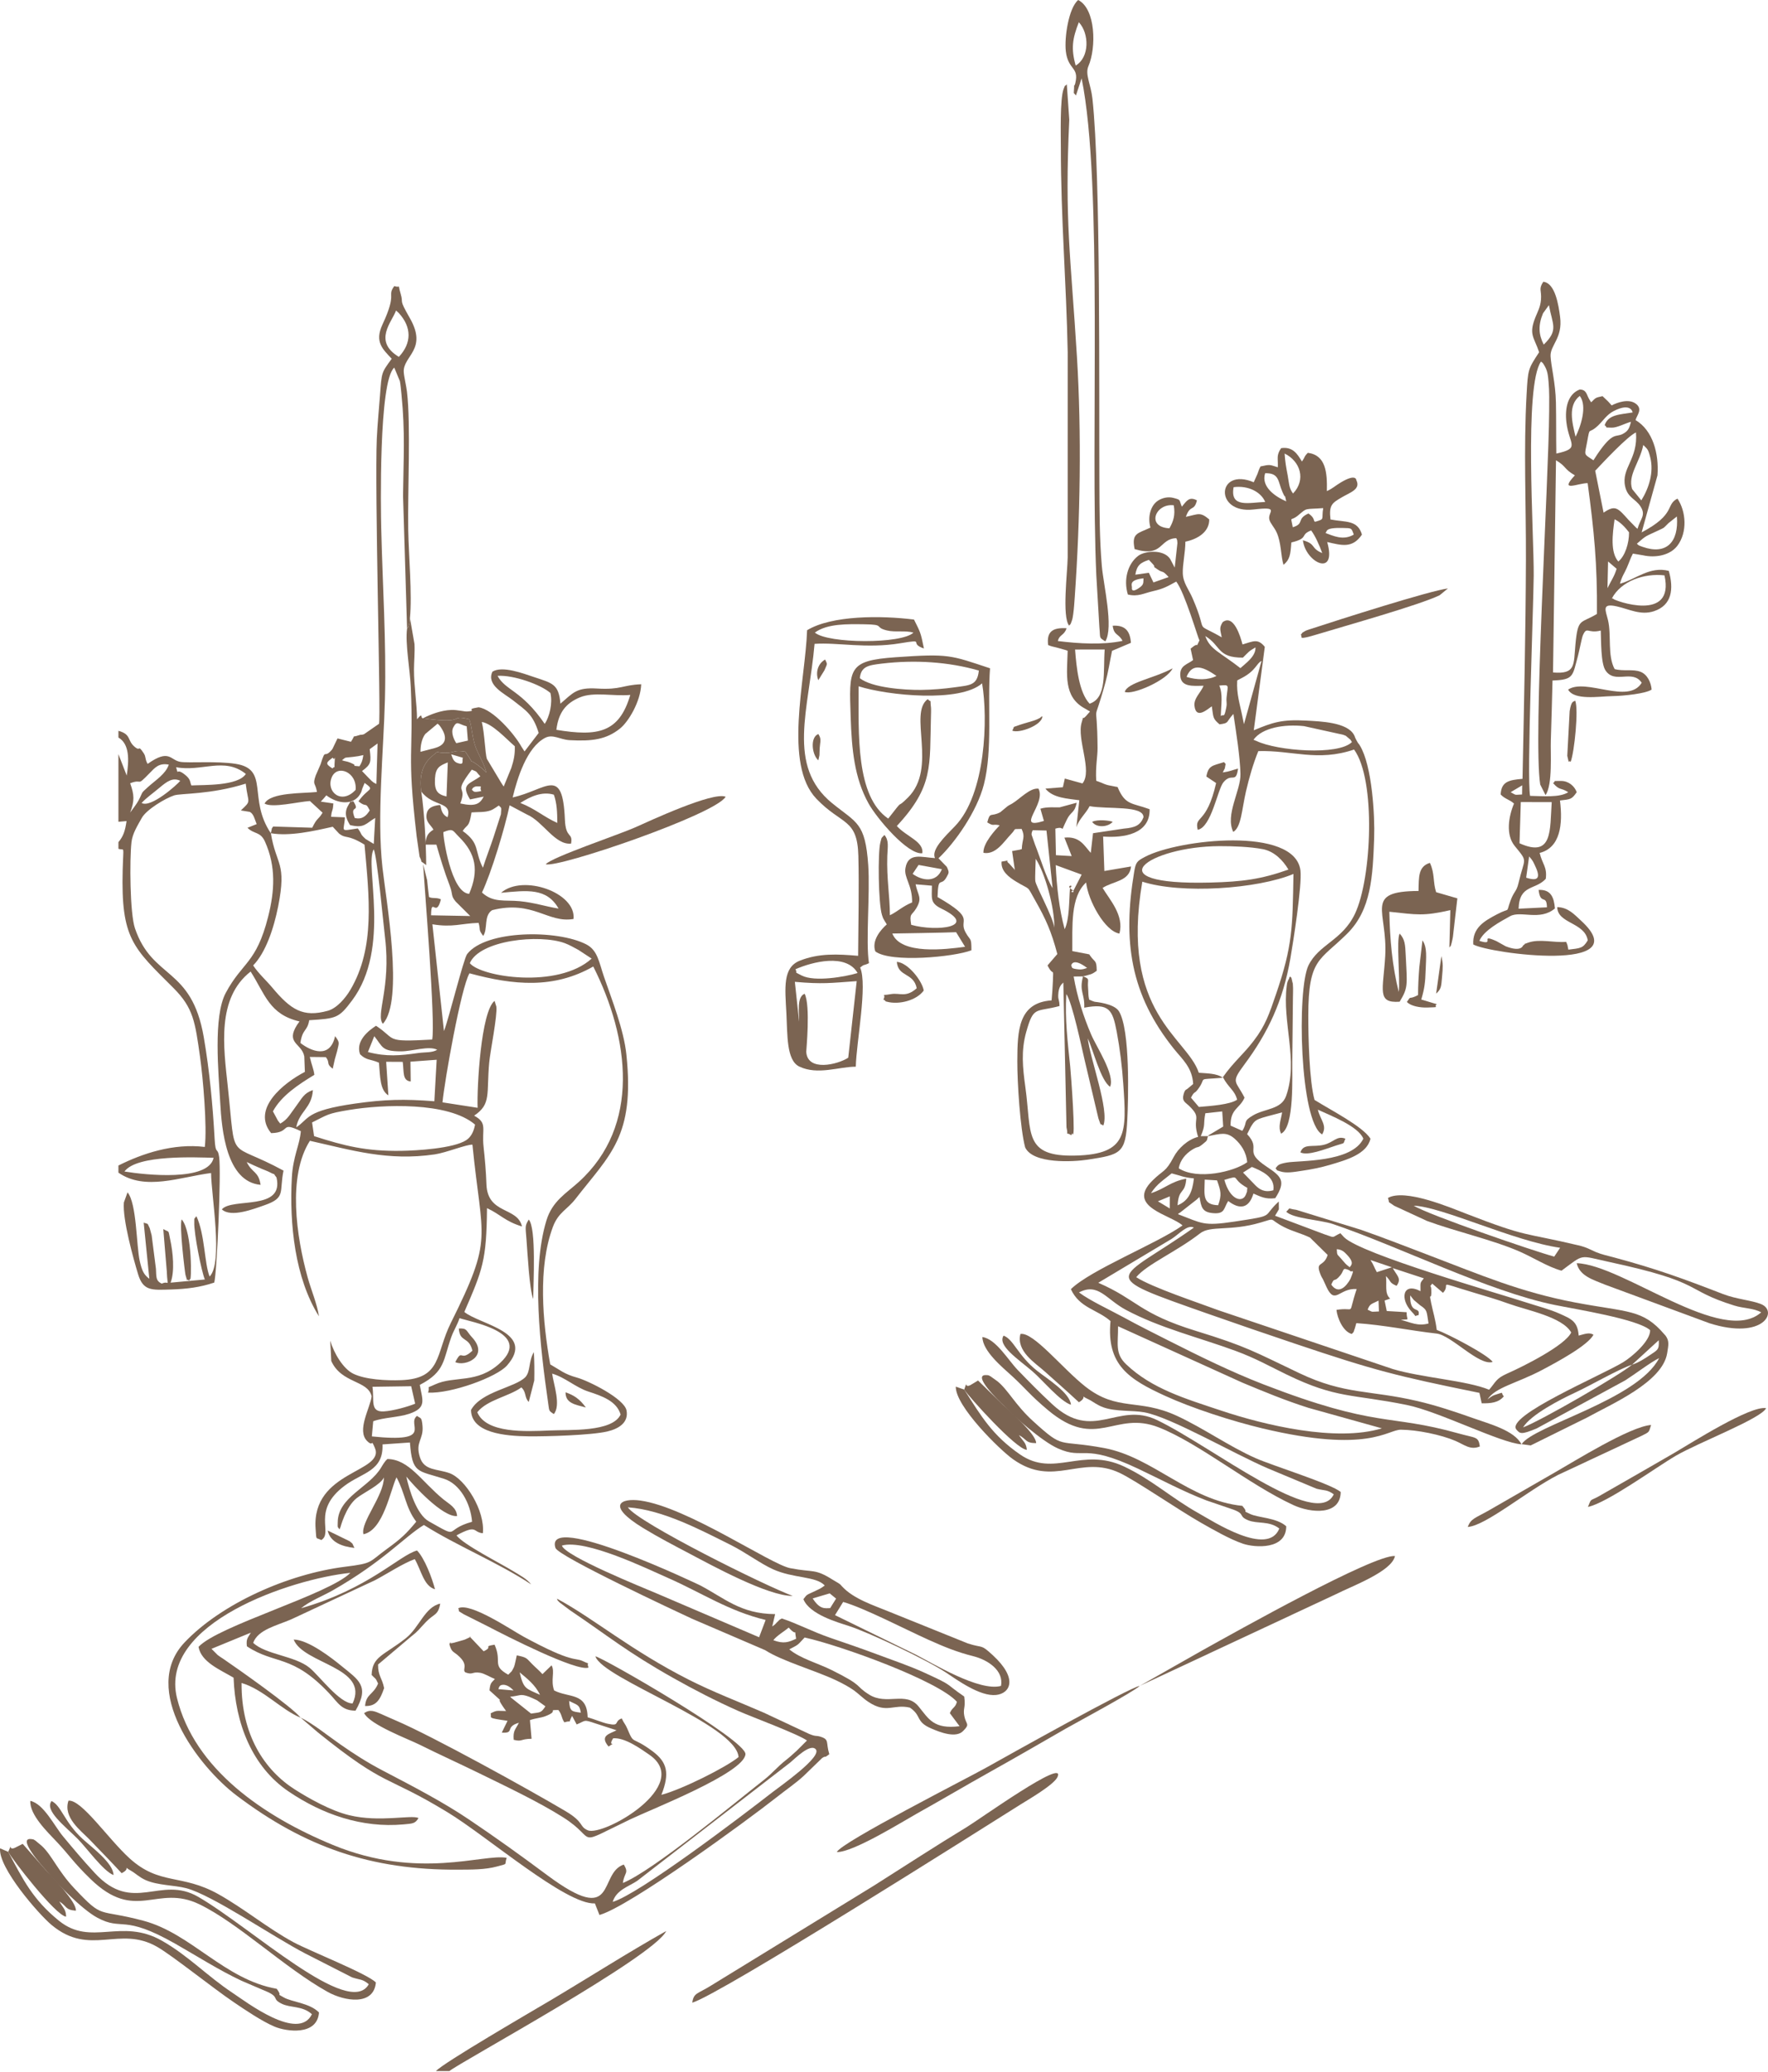
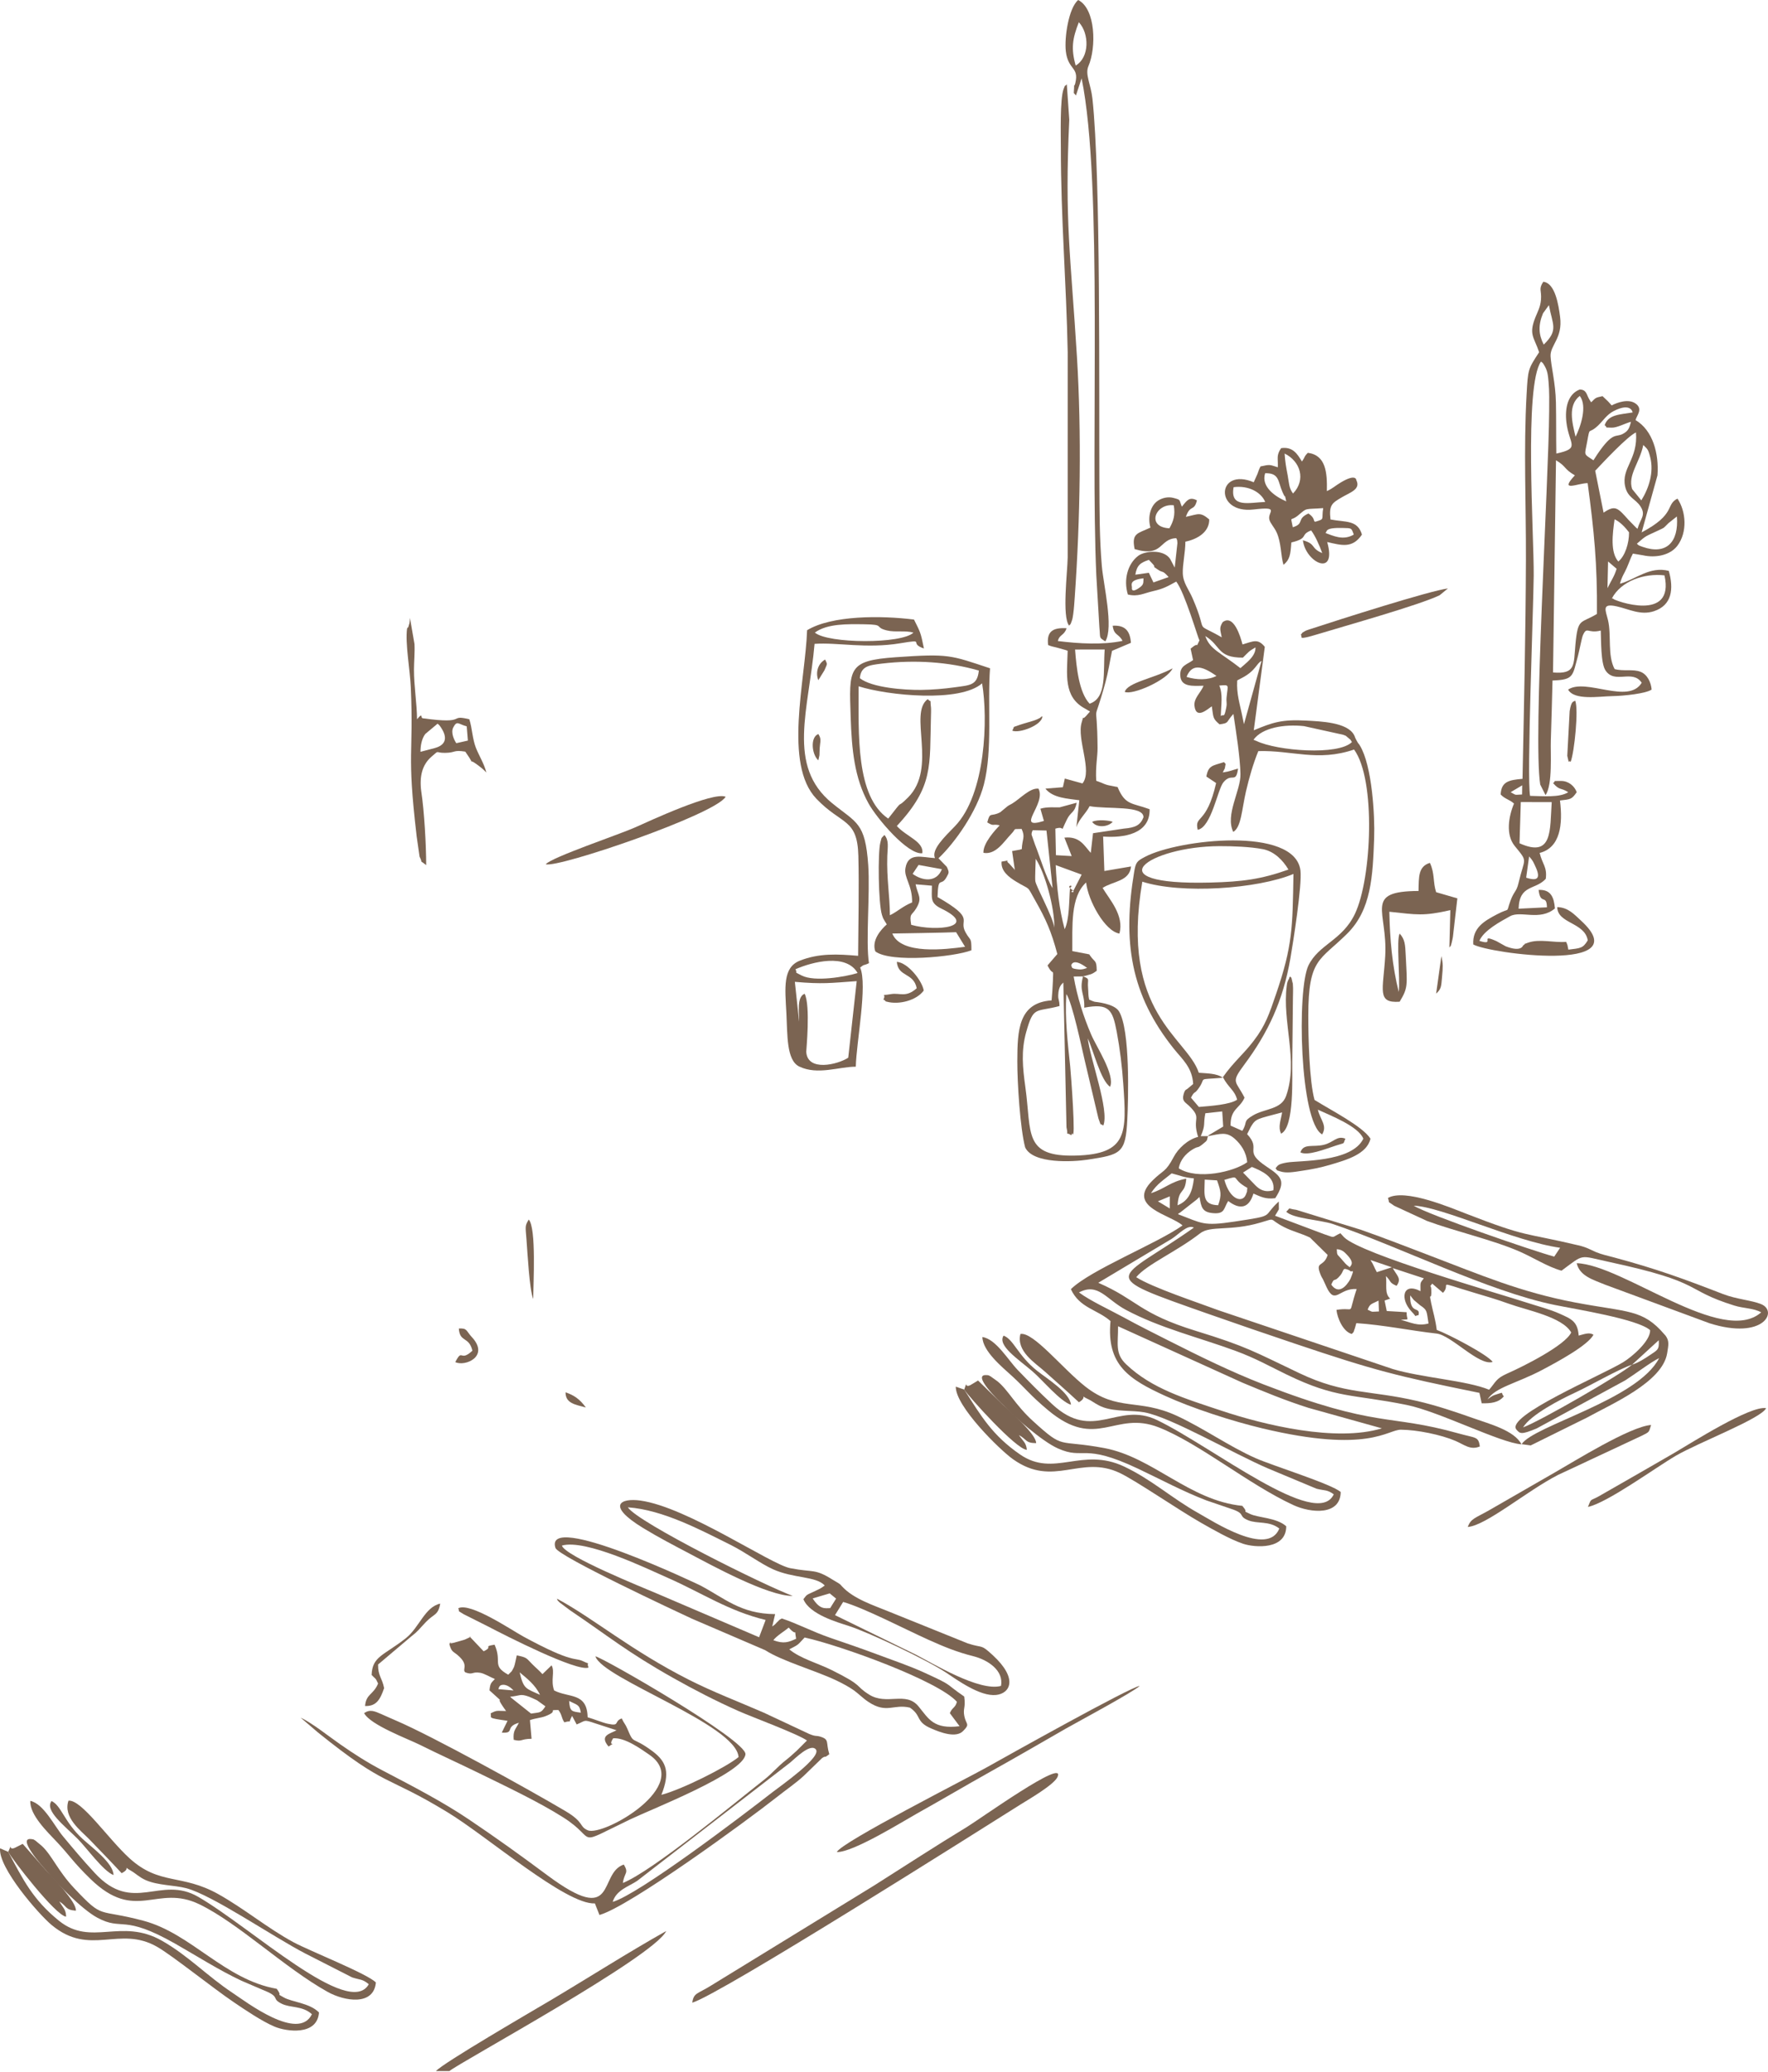
<svg xmlns="http://www.w3.org/2000/svg" width="279" height="327" viewBox="0 0 279 327" fill="none">
-   <path fill-rule="evenodd" clip-rule="evenodd" d="M65.513 221.521C64.443 221.97 62.051 222.655 60.571 222.737C58.322 222.862 59.103 220.952 58.776 218.853L64.889 218.764L65.513 221.521ZM19.643 184.88C21.582 182.172 31.104 182.655 33.708 182.715C32.923 186.503 22.909 185.416 19.643 184.88ZM49.247 177.138C51.764 175.889 51.633 175.738 55.103 175.163C60.424 174.282 70.724 173.853 74.964 177.472C74.784 178.484 74.376 179.401 73.59 179.921C71.576 181.252 65.686 181.584 63.297 181.62C57.764 181.703 54.347 180.835 49.563 179.297L49.246 177.139L49.247 177.138ZM63.295 165.916C65.017 165.916 67.724 164.989 68.994 165.669C68.199 166.16 67.121 166.02 65.982 166.183C63.176 166.585 60.996 166.799 58.062 166.024L59.063 163.523C60.431 165.226 60.209 165.916 63.294 165.916L63.295 165.916ZM74.14 151.999C75.701 148.356 85.109 147.385 89.109 148.837C89.869 149.113 90.674 149.593 91.283 149.913L93.366 151.28C88.041 156.085 75.881 154.187 74.14 151.999ZM72.422 132.059C75.115 134.714 75.6 137.379 74.032 141.059C71.183 140.892 69.892 131.998 69.967 131.317C71.555 130.665 71.43 131.08 72.422 132.059ZM42.741 131.495C45.73 132.006 49.444 131.162 52.506 130.472L53.513 131.554C54.674 132.45 54.731 131.593 57.521 133.291C58.253 141.511 59.238 149.533 55.285 156.215C54.48 157.576 53.117 159.134 51.723 159.516C47.831 160.586 45.913 159.394 42.931 155.816C42.062 154.773 40.749 153.59 39.951 152.355C41.923 150.342 43.205 146.527 43.898 143.025C45.281 136.041 43.59 136.645 42.742 131.495H42.741ZM74.411 128.21C75.429 128.12 76.452 128.236 77.398 127.901C77.969 127.699 78.627 127.141 78.726 127.122C79.097 127.582 79.16 127.194 79.049 128.498L77.899 132.061C77.359 133.714 76.716 135.322 76.207 136.942C74.814 134.235 75.81 133.142 73.011 131.134C73.786 129.987 74.002 130.675 74.411 128.211V128.21ZM82.108 126.713C83.654 125.729 85.522 124.844 87.402 125.411C87.89 126.795 87.931 128.178 87.946 129.869C85.78 128.9 84.531 127.667 82.108 126.713ZM51.495 125.516C53.392 126.945 55.757 127.061 56.803 125.371C57.128 124.847 57.023 124.834 57.217 124.332L57.543 123.558C59.255 124.801 58.144 124.219 56.572 126.454C57.871 127.558 57.61 126.416 58.347 127.894C57.761 128.813 57.132 129.35 55.992 129.101C55.069 126.861 56.96 128.358 55.745 126.425C54.958 126.824 55.683 125.896 54.951 127.099C54.062 128.561 55.028 129.801 55.234 130.204C57.509 130.761 57.706 129.959 59.209 129.081L58.983 133.183L57.689 132.399C56.703 131.482 57.22 131.753 56.465 130.735C53.467 131.189 54.319 131.273 54.428 128.987L52.25 128.9C52.347 127.658 52.523 128.205 52.602 126.794L50.621 126.505C50.95 126.171 51.194 125.883 51.496 125.515L51.495 125.516ZM75.256 124.096C76.397 124.114 75.561 124.063 75.948 124.837C74.596 125.131 74.804 124.866 74.47 124.657C74.537 124.27 74.991 124.092 75.255 124.096H75.256ZM70.462 125.693C69.031 125.364 68.532 124.802 68.644 122.848C68.742 121.144 69.368 120.832 70.665 120.317L70.462 125.693ZM56.115 124.656C53.893 127.054 51.42 124.965 52.34 122.695C53.203 120.562 56.383 121.842 56.115 124.656ZM22.344 126.716C23.209 125.809 24.022 125.279 25.172 124.311C26.385 123.29 27.275 122.658 28.446 123.218C28.02 123.779 23.802 127.576 22.344 126.716ZM72.638 126.794C73.845 123.664 71.308 125.613 74.451 121.463C75.495 121.891 74.963 121.652 75.799 122.513C74.132 123.764 72.646 123.675 74.178 126.163L76.333 125.709C75.745 126.842 75.066 127.342 72.637 126.794H72.638ZM27.793 121.075C31.814 121.849 35.401 119.396 38.797 122.138C37.541 124.076 32.112 123.845 30.201 123.955C29.925 123.37 30.178 123.012 29.081 122.174C27.677 121.102 28.208 122.59 27.793 121.075ZM20.54 123.608C22.627 122.806 21.399 124.293 23.607 122.015C24.48 121.115 25.08 120.38 26.639 120.665C26.14 122.158 24.61 123.065 23.31 124.241C22.096 125.338 22.635 124.872 21.849 126.345C21.562 126.881 20.947 127.669 20.544 128.226C21.245 126.357 21.201 125.463 20.54 123.608ZM52.793 120.628C52.745 121.751 52.957 120.642 52.47 121.272C51.286 120.526 51.436 120.358 52.507 119.565C52.912 120.341 52.889 118.426 52.794 120.628H52.793ZM57.343 119.161C57.213 120.035 57.05 120.412 56.724 120.934C54.889 120.764 56.887 121.012 55.297 120.364C54.657 120.103 54.542 120.186 53.965 119.98C54.68 119.4 54.307 119.624 55.688 119.448C56.477 119.348 56.626 119.329 57.343 119.161ZM73.04 119.583C72.873 120.094 73.318 120.806 72.206 120.419C71.548 120.19 71.411 119.618 71.207 119.043L73.04 119.583V119.583ZM58.631 123.227C58.595 123.196 58.174 122.766 58.088 122.68L57.129 121.681C58.566 120.605 58.586 120.312 58.341 118.233L59.583 117.329L59.392 123.726C58.732 123.353 59.145 123.648 58.632 123.227H58.631ZM79.488 124.123C79.231 123.768 79.386 123.987 79.006 123.385L76.832 119.76C76.569 118.943 76.452 115.627 76.032 113.935C77.747 114.223 79.909 116.639 81.243 117.774C81.27 119.127 81.069 120.007 80.681 121.205L79.487 124.123H79.488ZM87.797 115.175C88.14 112.411 89.308 110.978 91.498 110.058C93.695 109.137 96.791 109.911 99.461 109.671C97.706 115.662 94.321 116.254 87.796 115.175H87.797ZM85.963 114.24C82.262 108.856 79.807 109.031 78.514 106.658C81.03 106.494 85.353 108.037 86.859 109.363C87.236 110.978 86.709 113.124 85.963 114.239V114.24ZM62.939 56.319C58.824 53.828 61.868 50.801 62.497 49.003L62.933 49.4C64.991 51.65 64.979 54.149 62.939 56.319ZM42.741 131.495C39.056 126.036 42.583 121.379 37.174 120.541C34.162 120.075 29.772 120.445 28.456 120.231C26.854 119.97 26.741 118.106 23.298 120.552C22.856 119.817 23.069 119.454 22.678 118.867C21.669 117.352 22.265 118.738 21.204 117.818C20.055 116.823 20.738 115.894 18.688 115.331V116.394C20.455 117.413 20.375 119.947 19.997 122.396L18.688 119.017V129.687L19.972 129.579C19.738 131.124 19.489 131.942 18.688 132.902V133.951C19.701 134.292 19.47 133.178 19.36 137.243C19.069 148.177 21.001 149.549 27.367 155.912C30.532 159.076 30.788 161.278 31.565 166.773C32.041 170.136 32.701 177.761 32.32 181.003C27.357 180.395 22.43 182.05 18.687 183.935V185.059C22.909 187.982 28.412 185.745 33.309 185.117C33.335 188.619 35.246 199.274 33.077 201.454C32.24 199.374 32.349 194.846 31 191.937C30.54 192.486 30.686 192.196 30.657 192.88C30.583 194.613 31.802 200.697 32.327 201.921L26.919 202.42C27.601 200.624 27.295 197.625 26.855 195.598C26.495 193.944 26.822 194.58 25.766 193.961L26.32 200.617C26.423 203.492 26.841 201.97 25.521 202.577C24.547 202.11 24.686 201.502 24.608 200.234L23.933 194.959C23.926 194.928 23.636 193.838 23.63 193.828C23.177 192.944 23.543 193.247 22.677 192.951L23.566 201.809C22.711 201.172 22.402 200.564 22.053 199.004C21.506 196.553 21.587 189.9 20.124 188.17L19.549 189.764C19.317 192.432 21.046 198.622 21.786 201.073C22.594 203.754 23.926 203.592 26.967 203.499C29.496 203.42 31.591 203.153 33.809 202.408C34.237 200.839 34.924 185.009 34.586 182.607C34.341 180.872 34.021 182.439 33.869 179.728C33.573 174.4 33.062 168.93 32.153 163.663C30.224 152.496 24.063 154.638 21.297 146.5C20.492 144.134 20.442 135.66 20.747 132.914C20.899 131.534 21.726 130.251 22.378 129.076C23.1 127.774 26.083 125.978 27.488 125.522C28.546 125.18 33.234 125.414 38.776 123.669C39.148 126.887 39.763 126.245 38.007 127.897L39.418 128.127C40.04 128.427 40.196 129.329 40.503 130.056L39.053 130.636C40.114 131.69 41.083 131.192 41.811 132.811C43.59 136.769 43.334 140.638 42.31 144.687C40.434 152.106 38.242 151.781 35.618 156.707C33.627 160.443 34.487 169.289 34.751 173.993C34.988 178.218 35.681 186.491 41.121 186.984C40.799 184.805 39.803 185.169 38.934 183.385C39.703 183.753 40.357 184.052 41.279 184.448C41.64 184.602 42.248 184.825 42.545 184.984C43.716 185.614 42.879 184.864 43.635 185.819C44.884 191.164 36.64 188.95 35.009 190.855C36.445 192.202 40.044 190.791 41.763 190.191C45.154 189.008 44.045 188.126 44.74 184.739C35.729 179.819 37.289 183.921 35.945 171.443C35.275 165.221 34.163 157.526 39.55 153.324C41.835 156.898 42.484 160.092 47.265 161.196L46.88 161.741C45.01 164.691 47.636 164.621 48.017 166.72C48.02 166.736 48.108 168.967 48.114 169.157C44.754 170.897 39.637 174.998 42.788 178.824C46.062 178.741 44.07 176.882 47.475 178.516C47.292 180.709 46.238 182.491 46.057 185.804C45.654 193.209 46.543 201.686 50.33 207.727C50.054 205.8 49.123 203.652 48.552 201.598C46.767 195.167 45.354 185.611 48.904 180.033C55.513 181.507 61.202 183.272 68.62 182.175C70.41 181.91 73.653 180.582 74.554 180.644C76.058 195.917 77.954 195.102 71.141 208.78C68.698 213.687 69.762 217.563 63.305 217.806C60.923 217.895 57.635 217.721 55.728 216.778C54.152 215.998 52.693 213.557 52.111 211.572L52.28 214.789C53.898 218.367 58.063 217.787 58.641 220.355C58.468 222.101 56.208 225.766 57.962 227.439C59.011 228.438 58.467 226.893 59.145 228.463C60.846 232.402 49.143 232.037 49.806 241.258C49.946 243.211 49.795 242.556 50.701 243.04C52.642 241.891 49.096 238.433 54.377 234.471C57.2 232.354 60.532 232.179 60.362 227.946L64.688 227.646C65.06 232.598 65.875 232.024 70.078 233.377C72.562 234.176 74.258 237.202 74.498 240.155C69.823 241.448 72.849 243.004 67.664 240.08C65.76 239.006 64.579 235.165 64.121 233.024C65.211 234.374 69.842 239.465 72.129 239.255C72.061 237.926 70.884 237.36 70.016 236.655C66.497 233.79 64.572 230.302 61.134 230.249C60.779 230.605 60.934 230.405 60.57 230.918C60.433 231.112 60.25 231.417 60.136 231.609C58.287 234.736 53.334 236.247 53.295 240.228C53.285 241.236 53.213 240.788 53.579 241.365C53.633 241.274 53.686 241.022 53.705 241.075C53.713 241.095 54.519 237.8 56.315 236.402C57.433 235.533 60.047 234.328 60.581 233.169C60.572 236.051 56.85 240.267 57.354 242.12C60.52 241.496 61.618 235.086 62.572 233.143C63.946 235.675 63.984 237.905 65.687 240.141C64.122 242.04 63.279 242.827 61.095 244.414C58.122 246.575 58.962 246.691 54.465 247.253C45.412 248.384 34.876 253.115 29.117 259.207C22.086 266.646 31.272 278.778 37.343 283.362C48.054 291.45 58.476 295.143 72.296 295.057C74.284 295.044 76.529 295.083 78.475 294.545C80.287 294.044 79.541 294.388 79.956 293.19C76.319 292.488 66.067 296.734 52.559 291.167C41.547 286.63 30.672 279.156 27.926 267.962C25.025 256.136 46.031 249.16 55.293 248.216C52.009 251.577 34.411 256.565 31.33 259.898C31.753 262.292 34.694 263.484 36.862 264.76C37.116 271.95 39.777 278.808 45.541 282.718C50.868 286.332 57.106 288.507 63.661 287.914C65.155 287.778 65.504 287.799 66.047 286.909C64.876 286.355 59.918 287.633 55.094 286.461C52.169 285.75 48.746 283.81 46.55 282.417C41.736 279.362 38.058 273.77 38.12 265.595C41.638 266.643 44.327 269.791 47.446 271.079C46.037 269.324 37.437 263.296 35.202 261.766C34.794 261.486 34.689 261.455 34.348 261.182L33.374 260.207L39.588 257.652C39.149 258.433 38.807 258.581 38.962 259.81C43.406 262.759 46.084 260.973 51.993 267.278C53.362 268.738 53.899 269.952 56.105 269.965C58.384 266.027 56.572 265.119 53.853 262.886C52.428 261.715 48.663 258.761 46.343 258.743C47.884 262.62 58.339 263.092 55.642 268.824C53.639 268.868 50.358 264.437 48.861 263.205C46.554 261.306 41.901 261.122 39.954 259.259C40.712 257.159 43.721 256.526 45.947 255.559L59.215 249.361C61.252 248.274 63.605 246.716 65.453 246.05C66.48 247.805 66.864 250.307 68.647 250.806C68.161 248.965 67.005 245.924 65.813 244.688C63.046 245.42 58.108 250.792 47.516 253.797C48.926 252.638 50.884 251.906 52.529 250.967C60.514 246.411 63.852 242.501 66.892 240.663C72.127 243.97 78.643 246.603 83.827 250.04C83.088 249.121 82.068 248.616 81.012 247.964C78.898 246.66 73.103 243.753 72.034 242.301C75.43 240.484 74.53 241.82 76.197 241.965C76.567 238.401 73.422 233.38 70.934 232.483C68.987 231.781 66.943 232.122 66.262 229.97C65.489 227.526 66.876 227.201 66.674 225.019C66.538 223.547 66.389 223.905 65.813 223.445C64.037 224.768 68.786 227.731 58.68 226.685L58.897 224.293C60.491 223.688 62.885 223.689 64.592 223.109C67.386 222.16 66.674 220.982 66.243 218.556C70.303 216.45 69.911 214.623 71.221 210.995C71.609 209.917 72.157 209.13 72.516 208.02C74.106 208.593 84.171 210.242 78.909 215.103C75.292 218.444 71.731 217.059 68.651 218.481C67.029 219.23 67.94 218.542 67.555 219.774C71.173 219.966 78.399 217.329 80.011 215.49C84.624 210.229 75.696 209.044 73.273 207.044C76.148 200.406 76.778 198.971 76.853 190.66C79.014 191.669 79.676 192.729 82.368 193.551C81.683 190.43 76.938 191.673 76.767 186.927C76.695 184.905 76.53 183.031 76.313 181.032C75.992 178.072 76.993 177.256 74.82 176.066C77.578 174.223 76.742 172.63 77.201 167.647C77.354 165.992 78.514 160.223 78.331 158.858L78.044 157.952C75.902 159.616 75.245 171.627 75.372 174.825L69.829 173.966C70.155 170.533 72.759 155.834 74.087 153.599C81.093 155.499 87.405 156.071 93.621 152.528C99.341 163.875 101.123 177.646 91.339 186.522C89.347 188.329 87.18 189.526 86.239 192.573C83.799 200.481 85.256 212.788 86.49 221.332C86.7 222.782 86.572 222.591 87.397 223.163C88.543 221.765 87.382 218.54 87.132 216.774C89.202 217.379 90.829 218.948 92.844 219.604C95.055 220.323 97.304 221.117 97.935 223.233C96.61 226.022 90.003 225.609 86.686 225.75C82.924 225.91 76.737 226.22 75.316 222.874C76.88 220.891 80.298 220.394 82.272 218.954C83.11 219.715 82.714 220.519 83.44 221.241L84.312 217.848C84.347 216.341 84.333 214.892 84.246 213.386C83.376 214.834 83.765 216.341 82.922 217.313C81.296 218.995 75.942 219.573 74.33 222.514C74.37 226.134 79.66 226.633 83.441 226.673C86.29 226.704 93.275 226.5 95.818 225.909C97.537 225.509 99.225 224.567 98.876 222.607C98.538 220.712 92.819 217.889 91.054 217.404C89.05 216.853 88.409 216.223 86.829 215.318C85.634 208.649 84.85 200.026 87.256 193.604C88.111 191.322 89.505 190.894 90.8 189.224C96.273 182.165 100.196 179.372 98.85 166.439C98.437 162.479 96.55 157.759 95.317 154.161C94.518 151.831 94.319 149.964 92.512 149.032C87.966 146.686 76.691 146.74 73.722 150.554C73.16 151.276 70.81 160.836 70.06 162.723L68.236 145.863C71.434 146.399 72.77 145.722 75.527 145.643C75.875 146.92 75.434 146.583 76.246 147.701C77.028 146.602 76.29 144.498 77.666 143.635C84.14 142.007 86.442 145.737 90.507 145.025C90.952 140.867 82.498 137.901 79.066 140.896C83.221 140.502 86.283 140.098 88.145 143.384C86.076 143.052 84.284 142.437 82.013 142.219C79.671 141.993 77.833 142.501 76.058 140.85C77.544 137.719 79.665 130.686 80.42 127.087L83.165 128.545C85.671 129.612 87.562 133.38 90.115 133.134C90.436 131.276 89.272 132.44 89.145 129.356C88.789 120.77 86.283 124.653 80.9 125.847C81.621 122.865 83.114 117.947 86.03 116.44C87.25 115.81 88.378 116.726 89.899 116.807C93.444 116.997 95.668 116.713 97.846 114.968C99.183 113.897 101.082 110.72 101.188 107.985C98.227 108.094 98.019 108.886 94.231 108.659C90.989 108.464 90.478 109.299 88.436 111.049C88.185 107.956 87.177 107.82 84.326 106.868C82.584 106.286 79.258 105.016 77.707 106.001C76.71 108.144 79.612 109.452 81.001 110.556C82.995 112.141 84.089 112.678 85.007 115.668L82.775 118.588L82.312 117.879C81.184 115.831 77.79 111.926 75.527 111.62C73.1 111.987 75.59 112.13 73.743 112.279C73.267 112.317 72.216 112.005 71.226 112.038C69.6 112.092 67.922 112.742 66.742 113.357C73.986 114.361 70.637 112.688 74.058 113.51C74.517 114.928 74.534 116.562 75.086 117.984C75.569 119.23 76.385 120.483 76.752 121.922C76.674 121.85 76.586 121.747 76.53 121.696L76.088 121.282C72.899 118.708 75.673 121.871 73.424 118.62C71.481 118.307 71.956 118.792 70.245 118.812C68.574 118.831 69.422 118.278 68.109 119.398C66.608 120.681 66.159 122.564 66.476 124.91C68.352 127.403 71.374 126.397 70.633 128.965C70.053 128.714 69.693 128.196 69.555 127.342C69.528 127.174 69.481 127.124 69.411 127.034C68.245 127.168 67.397 127.493 67.303 128.649C67.21 129.783 67.956 130.134 68.399 130.926C67.358 131.611 67.333 131.939 67.07 133.294H68.866C69.504 135.509 70.083 137.451 70.942 139.694C71.535 141.244 71.083 141.293 71.913 142.283L74.206 144.562L68.023 144.446C68.067 141.388 68.812 144.985 69.577 141.928C68.856 141.581 68.38 141.859 67.701 141.568C67.579 140.677 67.497 139.773 67.402 138.885L66.764 136.366C67.029 140.504 68.734 161.36 68.201 164.056C60.56 164.482 62.652 164.053 59.338 161.879C58.275 162.564 56.051 164.225 56.82 166.376C57.84 167.381 58.419 167.095 59.805 167.711C59.991 169.89 59.937 172.033 61.288 172.86L60.941 167.563L63.552 167.576C63.77 169.175 63.463 170.527 64.81 170.673L64.771 167.547L68.909 167.243L68.542 173.793C63.754 173.415 60.696 173.498 56.044 174.157C48.104 175.282 48.814 176.574 46.751 177.904C47.192 175.412 49.211 174.885 49.374 172.026C47.91 172.539 47.669 173.313 46.686 174.618C45.711 175.912 45.427 176.621 44.229 177.322C44.162 177.246 44.082 177.142 44.04 177.086C44 177.03 43.907 176.92 43.858 176.851L43.07 175.386C44.388 172.936 47.07 171.164 49.606 169.624C49.491 168.649 49.17 168.075 48.892 166.799L51.424 166.827C52.152 167.794 51.368 167.777 52.504 168.663L52.839 167.157C52.907 166.882 53.19 165.924 53.197 165.894C53.521 164.471 53.637 164.565 52.88 163.512C52.095 167.147 49.089 165.907 47.404 164.593C47.735 162.301 48.504 162.802 48.793 161.004C53.133 160.732 53.469 160.66 55.538 157.911C61.802 149.593 57.461 136.447 58.979 134.035C59.517 135.148 60.503 145.804 60.77 148.056C61.709 155.937 59.243 160.162 60.418 161.567C63.782 157.981 60.912 141.965 60.352 136.891C59.457 128.78 60.536 118.607 60.746 110.268C60.971 101.276 60.369 92.28 60.157 83.287C60.099 80.862 59.732 60.116 62.217 58.016L63.107 60.159C63.226 60.834 63.288 61.576 63.361 62.303C63.948 68.165 63.67 72.374 63.603 78.249L64.239 99.179C64.564 98.664 64.242 99.559 64.612 98.343C64.638 98.258 64.681 97.641 64.689 97.522C65.055 93.887 64.49 87.619 64.421 83.647C64.316 77.56 64.841 66.985 64.22 61.801C64.116 60.929 63.753 59.411 63.714 58.715C63.567 56.17 67.522 55.186 64.689 50.226C62.8 46.919 63.761 48.138 63.202 46.279C62.698 44.601 63.354 45.521 62.217 45.149C61.002 46.84 62.755 46.072 60.356 51.212C59.062 53.986 60.422 55.112 61.812 56.615C60.186 58.866 60.24 58.652 59.964 62.414C59.799 64.678 59.563 66.965 59.46 69.247C59.103 77.116 60.14 113.437 59.81 114.225L57.432 115.875C56.835 116.068 57.159 115.839 56.546 116.054C55.39 116.462 56.233 115.752 55.381 117.063L53.26 116.532L52.465 118.189C52.425 118.246 52.364 118.331 52.318 118.382C51.066 119.811 51.436 117.909 50.588 120.621L49.825 122.375C49.275 123.959 49.777 123.447 50.018 124.983C47.885 125.22 42.663 125.012 41.749 126.816C42.974 127.546 47.012 126.535 48.905 126.411L50.905 128.254C50.163 129.479 50.124 128.904 49.266 130.626L43.098 130.435C42.709 131.124 43.057 130.235 42.739 131.494L42.741 131.495Z" fill="#7B6452" />
  <path fill-rule="evenodd" clip-rule="evenodd" d="M176.434 209.3L196.055 218.2C199.459 219.619 202.838 221.025 206.469 222.173L218.064 225.41C210.826 227.61 199.54 224.895 192.709 222.613C187.063 220.729 181.781 219.176 177.715 215.308C175.91 213.591 176.46 212.066 176.435 209.3H176.434ZM215.822 206.683C216.175 205.73 216.417 205.817 217.542 205.255L217.605 206.963C216.358 206.993 216.753 207.15 215.822 206.684V206.683ZM210.083 202.725C210.653 201.4 210.452 202.553 211.508 201.269C212.189 200.44 211.738 199.939 212.957 200.478C213.3 201.022 213.891 199.858 213.131 201.766C213.091 201.866 211.574 204.844 210.082 202.726L210.083 202.725ZM220.388 202.921C221.237 201.745 220.413 201.31 219.786 200.125L224.691 201.735C224.025 202.561 224.174 202.361 224.162 203.763C221.317 202.282 220.893 205.035 222.763 206.991C223.769 208.042 223.001 207.644 223.852 207.545C224.179 206.033 222.475 207.597 222.534 204.431C222.609 204.503 222.68 204.617 222.726 204.674C222.77 204.73 222.858 204.845 222.913 204.912C222.966 204.977 223.034 205.074 223.094 205.143L224.114 205.999C225.292 206.776 225.107 206.933 225.431 208.863C223.738 209.321 222.682 208.715 221.054 208.279C222.661 208.134 221.948 208.514 221.975 207.085L218.835 206.894L218.493 205.243L219.372 204.942C218.449 204.106 218.889 202.791 218.706 201.382C219.597 202.242 219.159 202.401 220.39 202.92L220.388 202.921ZM217.274 200.762C216.791 199.909 216.82 199.683 216.269 198.847L219.642 199.993L217.275 200.762H217.274ZM179.302 201.555C180.943 199.549 185.64 197.547 189.396 194.628C191.022 193.364 194.135 194.343 198.886 192.944C201.538 192.164 200.06 192.336 202.622 193.644C204.005 194.35 205.319 194.626 206.72 195.303L209.514 198.048C208.859 200.149 207.413 198.844 208.482 201.373C208.561 201.561 208.676 201.697 208.768 201.876L209.342 203.134C210.705 206.014 211.325 203.23 214.09 203.428C212.585 207.902 214.077 206.198 210.905 206.716C211.022 207.969 211.932 210.156 213.319 210.518C213.782 210.047 213.518 210.325 213.811 209.603C213.814 209.595 214.008 208.892 214.036 208.808C218.334 209.093 222.594 209.992 226.696 210.453C229.046 210.718 233.399 215.615 235.552 214.931C234.785 213.798 228.521 210.522 226.728 209.878C226.495 208.07 226.171 207.224 225.852 205.658C225.461 203.741 225.844 205.295 225.875 204.064C225.925 202.055 225.292 203.61 226.011 202.572L227.708 204.023C229.148 202.577 226.163 202.08 232.573 203.993C234.485 204.563 236.187 205.055 238.044 205.727C241.041 206.811 246.512 207.801 247.947 210.281C246.985 212.326 240.466 215.605 237.813 216.777C236.05 217.555 236.027 218.131 234.993 219.318C231.456 217.856 224.435 217.441 219.777 216.049L192.318 206.789C189.133 205.592 181.846 203.194 179.301 201.555H179.302ZM212.996 199.985L212.532 199.62C212.475 199.566 212.388 199.485 212.327 199.426L211.632 198.63C211.005 197.872 211 198.196 210.952 197.138C211.759 197.199 212.106 197.535 212.594 198.053C213.857 199.393 213.114 199.737 212.996 199.986V199.985ZM184.605 188.801L184.601 190.714L182.724 189.581L184.605 188.801ZM192.232 190.199C189.674 190.125 190.071 188.538 190.111 186.159L192.06 186.28C192.652 187.998 192.826 188.508 192.232 190.198V190.199ZM196.838 187.462C196.699 188.318 196.952 187.636 196.606 188.526C196.088 189.857 194.11 189.436 193.212 186.2C195.966 185.368 194.071 185.95 196.838 187.463V187.462ZM181.626 188.301C182.597 186.796 183.68 186.185 184.894 185.174C186.427 185.554 186.592 185.784 188.404 185.967C188.175 188.099 187.56 189.503 185.829 190.212C186.015 187.378 187.005 188.581 187.199 186.013C184.751 186.439 183.838 187.609 181.626 188.301ZM197.551 184.157C199.041 184.761 201.276 185.714 200.942 187.84C199.554 188.241 198.741 187.708 198.075 187.027L196.159 185.045L197.551 184.158V184.157ZM190.634 179.299C192.603 178.941 193.546 178.525 194.906 179.765C195.775 180.558 196.677 181.765 196.812 183.418C194.742 184.917 188.968 186.263 186.017 184.38C186.216 183.05 187.173 182.038 188.109 181.451C189.218 180.755 188.829 181.33 189.759 180.592C190.734 179.817 190.367 180.005 190.634 179.299ZM190.634 179.299L189.492 179.296C190.292 177.401 189.843 177.569 190.209 175.686L192.874 175.396L193.025 177.787L190.8 179.118C190.773 179.059 190.689 179.238 190.634 179.299ZM180.262 139.14C186.45 141.123 198.431 140.29 204.116 137.922C203.974 146.396 203.98 149.262 201.346 156.946C200.297 160.006 199.708 161.802 197.854 164.237C196.149 166.474 194.742 167.496 192.976 169.989C193.874 171.698 194.832 172.022 195.226 173.546C194.08 174.339 191.046 174.529 189.187 174.691L187.945 173.227C188.527 172.112 188.43 172.7 189 171.956C190.596 169.873 188.554 170.462 192.966 170.083C192.025 169.367 190.396 169.402 189.178 169.295C187.326 163.672 176.693 159.945 180.263 139.141L180.262 139.14ZM203.322 137.231C199.027 138.76 196.021 139.152 191.019 139.278C172.364 139.752 181.289 133.568 192.449 133.532C194.515 133.525 197.289 133.626 199.274 134.006C201.082 134.352 202.479 135.779 203.321 137.231H203.322ZM188.292 171.068L187.841 171.444C187.78 171.497 187.482 171.733 187.406 171.808C187.216 171.998 187.02 171.842 186.786 172.658C186.46 173.79 187.085 173.98 187.601 174.476C189.805 176.594 188.057 176.254 189.068 179.413C187.425 179.824 185.915 181.26 185.228 182.564C183.904 185.08 183.606 184.565 181.822 186.35C177.675 190.498 184.806 191.721 186.609 193.393C182.538 196.278 172.111 200.387 168.991 203.447C170.36 206.434 173.137 206.629 175.246 208.484C174.577 215.423 178.185 217.686 183.89 220.296C188.101 222.223 194.38 224.266 199.262 225.428C215.959 229.404 218.946 225.616 221.065 225.626C223.612 225.64 227.411 226.417 229.672 227.389C231.093 227.999 232.027 228.896 233.531 228.27C233.295 226.658 232.941 226.993 230.127 226.203C219.022 223.082 217.4 225.442 199.361 218.463C194.231 216.477 189.158 213.966 184.349 211.536C181.871 210.284 179.783 209.245 177.243 207.857C175.164 206.721 171.983 205.254 170.27 203.963C173.313 202.373 174.543 205.04 177.674 206.714C183.051 209.587 189.24 211.075 194.961 213.18C198.14 214.349 200.317 215.599 203.066 216.933C210.957 220.76 213.299 219.956 222.005 221.723C227.086 222.755 236.814 227.729 240.098 227.932C238.975 225.741 235.05 224.715 232.498 223.811C229.766 222.843 226.787 221.832 223.689 221.107C216.141 219.339 212.216 220.116 205.075 216.717C197.863 213.285 196.771 212.512 188.735 210.037C179.695 207.252 179.505 205.129 173.315 202.439L184.881 195.517C186.069 194.763 187.379 193.191 188.401 193.733C176.198 202.359 172.503 200.958 190.701 207.358C195.214 208.945 199.807 210.518 204.348 212.045C216.984 216.295 220.337 217.14 233.461 219.814L233.82 221.459C235.276 221.484 236.479 221.369 237.316 220.354C236.704 219.768 237.627 219.588 235.832 220.155C235.475 220.268 234.953 220.667 234.733 220.857C235.944 218.934 239.319 218.329 243.335 216.208C245.767 214.923 250.548 212.345 251.462 210.641C250.833 210.218 250.055 210.525 249.123 210.773C248.966 208.53 247.961 208.147 246.126 207.321C244.537 206.606 242.721 206.16 241.026 205.602C236.759 204.196 214.832 197.947 212.115 195.265L211.516 194.619C210.019 195.322 210.828 195.392 209.028 194.798L201.211 191.859C201.245 191.799 201.799 190.897 201.816 190.844L201.801 189.608C199.042 192.127 201.49 191.769 194.8 192.784C189.815 193.539 189.719 193.053 185.891 191.616C185.96 191.55 186.08 191.372 186.118 191.442L188.843 189.308C188.905 189.249 189.012 189.151 189.063 189.104C189.115 189.054 189.21 188.963 189.288 188.898C189.571 190.511 189.688 191.315 191.472 191.454C193.34 191.599 193.083 190.676 193.818 189.531C195.613 190.924 197.096 190.734 197.797 188.361C198.922 188.83 199.642 189.285 201.241 189.091C202.981 186.393 202.233 185.674 199.893 184.12C196.031 181.555 199.179 181.525 196.802 178.981L197.406 177.794C198.2 176.475 198.396 176.613 202.322 175.549C202.124 176.802 201.651 177.825 202.161 178.904C204.312 177.918 203.882 169.623 203.925 167.47L204.034 157.391C204.04 156.979 204.074 155.937 204.037 155.583C203.936 154.604 204.151 155.852 203.936 154.935C203.688 153.884 203.876 154.512 203.6 154.103C203.535 154.183 203.464 154.215 203.443 154.369C203.423 154.524 203.326 154.569 203.301 154.644C203.148 155.112 203.156 154.807 203.054 155.584C202.302 161.298 204.936 167.367 202.951 172.963C202.185 175.12 199.615 174.923 197.754 176.011C196.035 177.016 196.954 177.007 196.045 178.46L194.193 177.638C194.156 174.94 195.625 174.997 196.394 173.225C195.017 170.506 194.18 170.936 196.304 168.085C200.141 162.938 202.464 157.937 203.623 151.291C204.051 148.84 205.497 139.658 205.217 137.376C204.357 130.35 185.915 132.458 180.703 135.214C179.439 135.882 179.237 136.046 178.986 137.549C177.154 148.475 178.324 156.919 185.316 165.603C186.565 167.156 188.146 168.459 188.288 171.066L188.292 171.068Z" fill="#7B6452" />
  <path fill-rule="evenodd" clip-rule="evenodd" d="M240.838 138.508L241.303 135.159C241.897 135.803 241.967 136.044 242.283 136.716C243.176 138.615 242.657 139.102 240.837 138.508H240.838ZM239.788 133.079L239.988 126.576L244.869 126.588C244.564 130.97 245.074 135.458 239.788 133.079ZM238.385 125.018L240.214 123.934L240.193 125.379C238.874 125.433 239.38 125.547 238.386 125.018H238.385ZM254.362 94.439C255.828 91.672 259.466 90.437 262.665 90.802C264.352 98.341 254.695 94.742 254.607 94.521C254.568 94.423 254.44 94.475 254.362 94.44V94.439ZM253.761 88.608L255.11 89.762C254.759 90.949 254.253 91.623 253.67 92.817L253.761 88.608ZM255.376 88.614C254.109 87.165 254.449 84.337 254.789 81.955C255.708 82.368 256.523 83.292 257.069 84.006C257.092 85.697 256.448 87.762 255.377 88.615L255.376 88.614ZM258.307 85.804C259.843 84.456 259.584 84.705 261.608 83.751C262.832 83.175 262.409 83.418 263.311 82.543L264.622 81.507C264.944 85.607 262.923 87.597 259.258 86.315C258.435 86.027 258.634 86.086 258.306 85.803L258.307 85.804ZM257.563 77.183C256.836 74.977 258.756 73.019 259.32 70.222C259.935 70.879 260.062 70.756 260.421 72.191C260.999 74.501 260.241 76.971 259.009 78.97L257.564 77.183H257.563ZM245.543 72.638C247.253 73.654 246.742 73.986 248.523 75.015C245.942 77.782 249.024 76.225 250.54 76.249C251.561 83.836 252.073 88.998 252.007 96.886C249.447 98.448 249.011 97.435 248.616 101.653C248.308 104.937 248.706 106.421 245.076 106.124L245.545 72.638H245.543ZM251.731 74.291C253.048 72.894 256.761 68.909 258.165 68.241C258.51 72.493 255.825 73.861 256.452 76.747C256.84 78.531 258.084 78.726 258.849 79.876C259.805 81.309 258.862 81.841 258.407 83.45C258.319 83.393 258.22 83.3 258.164 83.25L256.989 82.046C255.293 80.157 254.911 79.633 253.053 80.902L251.731 74.292V74.291ZM248.632 68.927C248.09 66.665 247.386 63.962 249.295 62.479C250.542 64.104 249.398 67.41 248.632 68.927ZM251.454 72.643C249.861 71.567 250.039 71.976 250.456 69.74C250.947 67.102 250.568 68.7 252.207 67.135C252.977 66.399 253.557 65.435 254.64 64.876C257.412 63.447 257.635 65.086 257.639 65.091C255.648 65.424 253.804 65.396 253.222 67.095C253.836 67.554 252.946 67.436 254.327 67.491C255.166 67.524 256.429 66.814 257.376 66.564C257.102 67.67 256.889 68.051 256.078 68.481C254.956 69.077 254.566 68.031 252.08 71.673L251.452 72.643H251.454ZM243.608 54.384C242.808 52.813 242.7 51.367 243.495 49.445L244.427 48.156C244.993 51.258 245.983 52.079 243.608 54.384ZM242.884 55.584C241.125 58.268 241.125 58.266 240.903 62.255C240.419 70.917 240.829 79.65 240.799 88.322C240.759 99.859 240.492 111.379 240.262 122.911C238.123 123.095 236.912 123.333 236.813 125.377C237.481 126.106 238.261 126.191 238.917 126.817C238.042 128.906 237.6 131.741 239.023 133.495C241.191 136.166 240.603 135.194 239.619 139.392C239.296 140.772 238.941 140.583 238.367 142.136C237.562 144.317 238.51 143.093 236.211 144.304C234.257 145.332 232.33 146.415 232.491 149.047C235.051 150.504 258.549 153.589 249.509 145.302C248.42 144.304 247.478 143.205 245.742 143.151C245.775 145.781 250.087 145.533 250.556 148.402C249.788 149.673 249.405 149.63 247.495 149.868L247.345 149.118C247.329 149.068 247.266 148.931 247.251 148.887C247.233 148.839 247.187 148.713 247.136 148.637C245.246 148.805 242.95 148.117 241.141 148.767C239.94 149.198 241.033 148.798 240.361 149.195C240.336 149.209 240.109 150.322 237.596 149.332L236.16 148.53C233.268 147.231 236.159 149.348 233.455 148.479C234.137 146.825 236.815 145.414 238.296 144.592C239.979 143.656 242.995 145.382 245.373 143.366C245.23 141.599 244.734 140.348 242.8 140.44C243.084 142.916 244.075 141.036 244.116 143.185L239.643 143.407C239.767 139.55 242.261 140.511 243.932 138.689C244.173 136.8 243.403 136.423 242.965 134.605C246.225 133.775 246.648 130.108 246.172 126.327C247.839 126.131 248.009 126.183 248.814 125.018C248.477 124.06 247.528 123.241 246.348 123.244C244.731 123.248 245.664 123.231 245.081 123.578C246.138 124.803 246.214 124.226 247.476 125.018C246.11 125.917 243.342 125.623 241.453 125.599C240.916 122.706 241.976 96.286 242.027 90.84C242.087 84.476 240.479 60.866 243.177 57.059C243.475 57.325 243.351 57.104 243.666 57.608C244.227 58.505 244.276 59.257 244.368 60.238C244.509 61.748 244.477 63.414 244.466 64.936C244.385 76.102 241.906 116.474 243.052 123.806L243.897 125.485C245.046 123.773 244.656 118.817 244.729 116.856C244.846 113.713 244.905 110.541 244.995 107.393C248.397 107.279 248.137 106.689 249.009 103.513C249.19 102.854 249.625 100.633 249.777 100.282C250.442 98.758 250.513 100.043 252.609 99.51C252.675 101.077 252.6 104.672 253.361 105.808C254.845 108.025 257.597 105.557 259.072 107.747C256.956 111.24 250.258 106.949 247.457 108.827C248.402 110.569 252.403 109.891 254.339 109.86C256.32 109.828 259.734 109.449 260.635 108.827C260.554 107.715 259.962 106.438 258.893 106.022C257.679 105.549 256.248 105.98 254.796 105.589C253.638 103.43 254.318 100.266 253.752 97.87C253.384 96.309 252.665 95.136 255.161 95.7C257.072 96.132 258.908 97.147 260.999 96.457C263.855 95.513 264.145 92.94 263.347 90.093C260.325 89.311 258.088 91.459 255.634 92.119C256.01 90.799 256.276 90.623 256.719 89.608C257.127 88.672 257.273 88.141 257.68 87.367L259.305 87.638C261.175 88.058 263.531 87.685 264.71 86.113C266.304 83.987 266.081 80.722 264.713 78.689C262.788 79.651 264.545 81.114 259.06 84.019L261.558 75.017C261.809 71.61 260.843 67.923 258.098 66.293C258.277 65.569 259.321 64.541 258.104 63.684C256.998 62.905 255.308 63.477 254.328 63.977L253.949 63.554C253.91 63.512 253.813 63.403 253.766 63.352L252.889 62.518C251.707 62.791 251.879 62.72 251.09 63.492L250.819 63.057C250.351 62.306 250.397 61.492 249.291 61.467C247.414 62.191 246.924 64.37 247.186 66.641C247.595 70.18 249.506 70.727 245.597 71.578C245.549 68.882 245.591 66.188 245.533 63.491C245.468 60.447 244.768 57.821 244.689 56.228C244.601 54.457 246.641 53.376 246.188 49.982C245.951 48.201 245.435 44.657 243.536 44.467C242.75 45.667 243.297 45.776 243.174 47.296C243.082 48.437 242.692 49.088 242.307 50.045C241.193 52.819 242.082 53.175 242.881 55.581L242.884 55.584Z" fill="#7B6452" />
  <path fill-rule="evenodd" clip-rule="evenodd" d="M170.909 154.086C170.265 156.516 171.202 156.779 171.097 159.024C175.013 158.297 175.564 159.303 176.23 162.856C176.738 165.563 177.062 168.257 177.258 171.053C177.797 178.765 177.968 182.136 169.791 182.364C161.453 182.597 162.816 178.815 161.807 171.545C161.38 168.467 161.115 165.818 161.943 162.866C163.115 158.684 163.411 159.785 167.198 158.764C167.173 157.69 166.968 157.852 166.994 157.049C167.044 155.57 167.614 155.285 167.8 155.055L168.298 177.903C168.677 179.571 167.947 178.466 169.068 179.153C169.126 179.059 169.187 178.805 169.207 178.855C169.822 180.496 169.009 169.501 168.881 168.272C168.49 164.484 168.037 160.835 168.269 156.873C169.211 158.174 170.713 165.433 171.138 167.191L173.335 176.496C173.889 177.946 173.395 177.102 174.104 177.63C175.117 175.278 171.994 166.997 171.656 163.876C172.459 165.509 173.703 170.572 175.182 171.505C175.988 169.632 173.039 165.241 172.194 163.27C170.98 160.438 169.992 157.365 169.429 154.107L170.908 154.088L170.909 154.086ZM169.034 152.359C169.072 152.335 169.252 151.021 171.551 152.754C171.134 152.88 170.822 153.045 170.18 152.978C168.798 152.834 169.282 152.619 169.034 152.359ZM163.439 135.53C164.872 137.669 166.43 143.204 166.38 146.403C166.167 144.687 163.466 139.867 163.377 139.029C163.313 138.426 163.433 136.324 163.439 135.53V135.53ZM169.433 140.483C168.405 140.858 170.08 140.991 169.097 140.355C168.076 139.695 169.63 139.555 168.854 140.128C168.687 142.161 168.781 145.037 168.011 146.644C167.149 143.488 166.761 139.991 166.595 136.524L170.693 138.024L169.432 140.483H169.433ZM162.952 131.016L165.142 131.07L166.105 140.157C165.092 138.553 164.164 135.382 163.327 133.273L162.786 131.715C162.782 131.651 162.799 131.533 162.802 131.476C162.805 131.419 162.858 131.292 162.865 131.247C162.872 131.201 162.966 131.098 162.952 131.016ZM171.946 111.051C170.265 109.282 169.869 105.333 169.652 102.506L174.327 102.498C174.056 106.004 174.733 110.143 171.946 111.051ZM170.91 154.086C172.163 153.733 172.244 153.817 173.067 153.2C173.051 151.459 172.811 151.94 172.041 150.833C171.996 150.767 171.927 150.669 171.886 150.608L169.216 150.098C169.251 146.219 168.886 141.54 171.396 139.271C171.711 142.143 174.375 146.976 176.653 147.33C177.425 144.456 175.109 141.987 173.996 140.126C175.68 139.029 178.241 139.115 178.489 136.738L174.275 137.455L174.081 132.019C177.29 132.258 181.508 131.646 181.417 127.707C178.628 126.672 177.579 127.133 176.362 124.21L174.872 123.914C174.781 123.889 174.681 123.861 174.593 123.834C174.511 123.808 174.411 123.772 174.334 123.744C174.261 123.719 174.163 123.674 174.096 123.649C174.034 123.625 173.937 123.575 173.881 123.553L172.99 123.217C172.854 120.975 173.21 119.426 173.201 118.049C173.14 109.382 172.294 115.539 174.438 107.713C174.893 106.051 175.133 104.401 175.486 102.711L178.464 101.446C178.337 99.596 177.578 98.626 175.589 98.746C175.78 100.325 176.558 99.968 177.141 101.137C174.05 101.796 170.281 101.584 166.936 101.164C167.202 100.079 167.918 100.343 168.311 99.145C166.021 99.003 165.151 99.757 165.399 101.795C165.952 102.027 165.969 101.998 166.728 102.185L168.194 102.595C168.266 102.62 168.392 102.661 168.483 102.711C168.392 106.378 167.761 109.953 171.197 111.811L172.006 112.286C171.997 112.299 171.501 112.869 171.426 112.953C170.587 113.896 171.154 112.497 170.697 114C169.886 116.674 172.449 121.654 170.818 123.637L168.033 122.868L167.729 124.236L164.972 124.452C166.141 125.954 168.543 126.035 170.322 126.287L169.855 130.576C170.238 129.284 171.359 128.393 171.947 127.224C174.733 127.737 180.476 127.06 180.45 128.974C179.96 130.224 179.175 130.611 177.352 130.764L172.485 131.492L172.131 134.594C171.097 133.466 170.414 131.937 167.968 132.19L169.12 135.102L166.631 134.959L166.541 130.772C168.299 130.207 167.124 131.867 168.349 129.355C169.011 128.001 169.563 128.383 169.91 126.679L167.214 127.412C166.555 127.435 165.187 127.297 164.18 127.627L164.735 129.554C160.017 131.041 165.177 126.883 163.877 124.458C162.503 124.313 160.98 126.071 159.678 126.842L159.21 127.093C159.147 127.134 159.055 127.19 158.995 127.233L157.852 128.179C156.312 128.991 156.258 128.001 155.798 129.787C156.941 130.482 156.499 129.963 157.757 130.244C157.095 130.943 155.102 133.071 155.191 134.587C157.158 134.946 158.427 132.804 159.528 131.662C160.524 130.63 159.638 130.892 161.217 130.817C161.83 132.144 161.315 132.353 161.24 134.008C161.175 134.043 161.055 133.991 161.027 134.071L159.715 134.31L160.153 137.337C160.101 137.263 160.015 137.035 159.983 137.099L159.239 136.267C158.381 135.647 159.928 135.704 158.056 135.971C157.911 137.453 159.201 138.43 160.351 139.129C162.752 140.592 161.916 139.551 163.411 142.185C165.024 145.028 165.904 146.973 166.852 150.558L165.307 152.356C166.294 154.331 166.227 152.405 166.15 154.863C166.128 155.597 166.02 157.161 165.946 157.874C160.715 158.233 160.554 162.576 160.537 167.454C160.526 170.812 160.983 178.086 161.774 181.067C162.994 183.717 169.36 183.362 171.625 183.012C176.825 182.208 177.63 182.069 177.892 176.746C178.055 173.434 178.371 162.527 176.579 159.6C175.807 158.339 172.818 158.116 172.736 158.091C172.633 158.062 172.53 158.022 172.438 157.992L171.872 157.752C171.703 156.972 171.777 156.716 171.703 155.918C171.569 154.485 172.095 154.541 170.91 154.083V154.086Z" fill="#7B6452" />
  <path fill-rule="evenodd" clip-rule="evenodd" d="M197.809 116.743C199.168 114.843 202.63 114.257 205.772 114.592L211.961 115.956C212.537 116.211 212.13 115.909 212.841 116.513C213.327 116.926 212.998 116.624 213.347 117.102C211.229 119.253 201.555 118.509 198.289 116.939C198.281 116.935 198.05 116.855 197.808 116.742L197.809 116.743ZM192.645 113.007C192.697 111.218 193.007 109.589 192.411 108.189C194.092 108.068 193.76 108.02 193.567 109.995C193.48 110.881 193.666 110.866 193.514 111.656C193.151 113.544 193.096 112.572 192.645 113.007ZM187.244 106.824C188.214 104.362 190.181 105.437 191.968 106.669C190.616 107.363 188.839 107.319 187.244 106.824ZM195.24 107.389C195.319 107.329 195.44 107.274 195.501 107.241L196.015 106.969C198.197 105.833 198.313 104.621 199.077 104.311L196.303 114.29C196.298 114.273 196.141 113.503 196.12 113.4C195.659 111.038 195.101 109.565 195.24 107.388V107.389ZM195.743 105.442C192.486 102.895 190.945 102.504 190.199 100.376C192.717 101.906 192.046 103.8 196.139 103.784C197.028 102.91 197.01 102.8 198.124 102.166C198.197 103.615 196.454 104.764 195.744 105.442H195.743ZM178.626 92.71C178.597 92.258 178.183 91.522 180.453 91.265C180.402 91.898 180.553 92.206 179.872 92.699C178.387 93.773 178.632 92.713 178.626 92.71ZM179.161 90.693C179.407 89.207 179.95 88.805 181.299 88.352L181.986 89.087C182.569 89.826 181.517 89.058 182.643 89.843C183.633 90.533 183.312 89.846 184.418 91.067L182.02 91.918L181.295 90.394L179.163 90.694L179.161 90.693ZM184.537 83.374C180.779 83.179 182.365 79.371 185.23 79.744C185.497 81.317 185.147 82.314 184.537 83.374ZM181.546 83.262C179.529 84.21 178.532 84.102 179.052 86.659C183.604 87.992 182.866 85.045 185.616 84.929C185.752 85.239 185.766 85.078 185.803 85.727L185.375 89.577L184.647 88.19C183.575 86.629 180.644 86.941 179.624 87.711C177.954 88.972 177.267 91.478 177.983 93.826C179.617 94.207 180.444 93.634 181.965 93.287C183.63 92.91 184.259 92.522 185.616 91.78C186.962 93.505 189.076 100.787 189.277 101.063C188.52 102.64 189.432 101.032 187.886 102.366L188.273 104.168C187.374 104.874 186.134 104.998 186.255 106.662C186.386 108.455 188.245 108.249 189.929 108.218C189.574 109.203 188.358 110.179 188.491 111.377C188.734 113.589 190.5 111.959 191.232 111.463C191.498 113.294 191.362 113.377 192.453 114.314C194.055 114.085 193.376 114.04 194.637 112.668C195.085 115.633 195.697 119.541 195.753 122.147C195.81 124.772 193.306 128.58 194.612 131.285C195.886 130.557 195.96 127.74 196.627 124.869C197.128 122.718 197.746 120.554 198.569 118.533C203.853 118.374 207.946 120.246 213.679 118.287C217.156 123.032 216.473 138.633 213.817 144.213C211.808 148.436 208.111 149.007 206.48 152.362C204.646 156.129 205.083 177.046 208.642 179.023C209.488 177.621 208.367 176.785 207.964 175.123C209.983 176.059 214.344 177.727 215.142 179.7C213.315 183.488 205.009 183.122 203.061 183.464C201.631 183.716 201.663 183.929 201.282 184.377C201.768 184.874 201.177 184.564 201.987 184.846C202.996 185.198 204.234 184.944 205.394 184.775C206.932 184.55 208.415 184.264 209.894 183.824C212.488 183.054 215.707 182.143 216.266 179.699C215.027 177.729 209.926 175.155 207.443 173.584C206.609 170.632 206.452 163.629 206.456 160.272C206.47 151.202 208.245 151.662 212.607 147.328C216.405 143.557 216.633 138.277 216.85 132.218C216.973 128.749 216.52 120.782 214.593 117.649C214.194 117.002 214.576 117.732 214.156 117.002C213.74 116.279 213.862 116.341 213.688 116.009C212.617 113.964 208.352 113.843 206.126 113.72C202.248 113.506 200.803 114.021 197.854 115.247L199.593 102.082C198.488 100.725 197.802 101.201 196.074 101.704C195.773 100.535 194.699 96.848 192.938 98.188C192.38 99.136 192.56 99.318 192.798 100.58C188.139 97.925 190.847 100.499 188.187 94.388C187.581 92.994 186.702 91.995 186.651 90.474C186.605 89.072 187.054 87.193 187.059 85.484C189.017 85.082 190.86 83.921 190.821 81.967C189.364 80.745 189.155 81.138 187.138 81.562C187.843 79.532 188.43 80.805 188.883 78.966C187.661 78.314 187.257 79.05 186.505 79.958C186.014 78.826 186.43 78.916 185.196 78.581C184.299 78.339 183.398 78.592 182.769 78.987C181.58 79.737 181.072 81.534 181.543 83.26L181.546 83.262Z" fill="#7B6452" />
  <path fill-rule="evenodd" clip-rule="evenodd" d="M89.814 268.439C91.176 269.124 91.445 268.994 91.66 270.283C90.198 270.079 89.93 270.118 89.814 268.439ZM80.501 267.77C82.058 267.628 82.047 267.236 83.499 267.766C83.774 267.867 84.469 268.195 84.744 268.327L86.069 269.281C85.351 270.394 85.232 270.198 83.804 270.426L80.713 267.965C80.662 267.926 80.568 267.839 80.5 267.77H80.501ZM81.04 266.777L78.647 266.569C78.744 266.283 78.801 265.888 79.416 265.883C80.244 265.878 80.91 266.659 81.04 266.777ZM82.006 263.919C83.121 264.85 84.49 265.902 85.214 267.467C82.996 266.451 82.617 266.583 82.006 263.919ZM70.903 259.455C71.321 260.914 71.519 260.492 72.548 261.499C73.957 262.881 72.871 263.483 73.434 263.922C74.65 264.382 74.457 263.771 75.781 263.988C76.444 264.096 77.405 264.698 78.095 264.969C77.535 265.573 77.357 265.583 77.244 266.762C80.499 269.751 77.469 266.742 79.867 270.023C78.403 270.015 78.47 269.846 77.421 270.394C77.657 271.136 76.676 271.077 80.093 271.566L79.181 273.431C81.339 273.567 79.578 272.538 81.884 271.873C81.34 272.954 80.937 273.109 81.065 274.566C82.448 274.91 82.084 274.424 83.884 274.403L83.629 271.453C84.597 271.128 85.355 271.11 86.065 270.837C88.372 269.949 86.208 269.857 88.122 269.866C88.73 270.667 88.552 271.034 89.057 271.809C90.437 271.366 89.5 272.24 90.28 270.788L90.999 272.141C92.525 271.515 91.995 271.315 94.017 271.995C95.171 272.384 96.114 272.658 97.296 273.06C96.21 273.633 94.557 273.881 96.036 275.628C97.573 274.622 95.778 275.927 96.755 274.326C98.613 274.167 101.157 276.018 102.449 276.906C109.495 281.741 95.142 289.892 92.755 288.842C91.322 288.211 92.282 287.624 89.22 285.808C83.413 282.366 68.243 273.987 62.487 271.527C61.651 271.171 61.104 270.913 60.231 270.531C59.097 270.034 58.376 269.708 57.464 270.361C58.417 272.21 64.426 274.439 66.233 275.341C69.27 276.855 72.413 278.274 75.48 279.775C79.763 281.871 85.04 284.367 88.917 286.832C94.516 290.39 90.347 291.481 99.462 287.115C102.802 285.515 117.431 279.808 117.636 276.837C117.789 274.615 95.011 261.508 93.96 261.395C95.085 264.932 116.182 272.134 116.549 277.288C114.603 278.889 107.66 282.382 104.372 283.25C105.73 279.808 105.273 278.079 102.972 276.366C99.553 273.82 100.138 275.522 98.977 272.771C98.663 272.026 98.486 272.013 98.115 271.19C96.801 271.662 97.926 272.467 95.896 272.029C95.039 271.845 93.733 271.291 92.735 271.009C92.632 267.04 89.814 267.994 87.446 266.776C86.85 265.106 87.616 263.83 87.04 262.813L85.601 264.202C85.069 263.599 84.599 263.239 83.995 262.631C82.994 261.62 83.207 261.592 81.551 261.235C81.475 261.555 81.236 262.756 81.128 263.034C81.099 263.107 80.828 263.636 80.759 263.732L80.205 264.29C77.538 262.808 79.275 262.29 78.047 259.553C76.058 259.88 77.96 259.823 76.322 260.594L74.132 258.288C71.697 259.153 76.129 257.524 73.327 258.758L71.665 259.234C70.051 259.628 71.785 258.826 70.902 259.456L70.903 259.455Z" fill="#7B6452" />
  <path fill-rule="evenodd" clip-rule="evenodd" d="M140.811 147.322C140.814 147.321 149.576 147.187 150.88 147.113L152.293 149.416C149.288 149.82 142.163 150.724 140.811 147.321V147.322ZM144.485 139.555L147.062 139.772C147.062 141.712 146.714 142.495 148.555 143.39C154.512 146.285 147.843 147.076 143.79 145.95C143.476 144.045 143.86 144.558 144.597 143.328C145.596 141.661 144.835 141.296 144.484 139.554L144.485 139.555ZM144.957 136.499L148.629 137.169C147.812 139.302 145.585 139.052 144.018 137.908L144.957 136.499ZM135.687 107.029C135.87 105.146 137.058 104.975 139.174 104.723C144.338 104.112 149.636 104.432 154.466 105.822C154.228 108.167 153.091 108.128 150.704 108.46C148.998 108.698 147.071 108.862 145.323 108.877C142.632 108.901 137.583 108.526 135.687 107.028V107.029ZM145.552 134.65C145.796 132.789 143.031 132.036 141.523 130.353C147.355 124.09 146.686 120.835 146.907 113.128C146.915 112.866 146.944 111.897 146.918 111.693C146.714 109.992 147.097 111.075 146.402 110.334C143.301 112.586 147.998 121.157 143.288 125.857C141.125 128.015 143.019 125.514 140.166 129.187C135.017 125.678 135.504 115.8 135.489 108.306C140.126 109.777 151.5 110.909 154.979 107.841C155.926 113.333 155.572 125.353 150.694 130.385C149.072 132.058 146.922 134.099 147.547 135.42C145.476 135.309 143.316 134.457 142.884 136.996C142.619 138.552 143.978 139.643 143.937 142.414C142.434 143.025 141.597 143.886 140.431 144.439C140.42 141.34 139.901 138.7 140.019 135.085C140.066 133.632 140.315 132.658 139.568 131.767C139.033 132.365 139.181 131.973 138.92 132.984C138.506 134.583 138.607 142.613 139.183 144.404C139.389 145.048 139.298 144.754 139.519 145.195L139.94 145.882C139.034 146.683 137.508 148.381 138.129 150.143C140.57 151.983 150.608 151.02 153.295 149.966C153.293 147.843 153.163 148.571 152.364 147.129C151.181 144.991 154.149 145.139 147.951 141.565C148.056 138.01 148.477 140.075 149.387 138.393C149.751 137.722 149.826 137.702 149.415 136.806L148.099 135.449C150.723 132.962 154.172 128.062 155.266 123.786C156.666 118.318 155.801 111.184 156.233 105.466C149.981 103.399 149.813 103.128 141.36 103.719C133.747 104.252 133.988 105.483 134.24 113.158C134.408 118.278 134.828 122.774 137.059 126.794C138.356 129.132 143.265 134.953 145.553 134.65H145.552Z" fill="#7B6452" />
  <path fill-rule="evenodd" clip-rule="evenodd" d="M126.104 161.235L125.432 154.947C129.871 155.334 130.985 155.131 135.193 154.835L133.857 166.919C132.195 168.01 127.408 169.175 127.23 165.98C127.22 165.797 127.93 158.709 126.976 156.827C125.677 157.32 126.144 159.89 126.105 161.235H126.104ZM125.523 152.962C128.17 151.794 133.533 150.406 135.335 153.556C133.473 154.127 128.568 155.013 126.49 153.94C125.048 153.196 125.969 153.713 125.523 152.962ZM128.584 99.834C130.528 98.394 133.767 98.486 136.354 98.518C139.803 98.561 137.841 98.97 139.953 99.491C141.284 99.82 142.87 99.465 144.142 99.833C142.331 101.643 130.685 101.594 128.584 99.833V99.834ZM127.365 99.457C127.091 107.384 123.624 120.59 128.826 126.047C132.833 130.25 135.305 129.084 135.453 135.084C135.58 140.168 135.445 145.72 135.415 150.841C132.174 150.562 129.249 150.406 126.218 151.606C123.496 152.683 123.875 155.868 124.096 159.919C124.278 163.277 124.082 167.33 126.13 168.315C129.036 169.712 132.422 168.329 135.05 168.339C135.14 164.416 136.927 155.468 135.736 152.687C136.481 152.09 136.179 152.456 137.126 152C136.591 148.59 137.319 140.957 137.01 136.517C136.541 129.777 135.195 129.904 131.337 126.771C124.061 120.865 127.661 111.921 128.542 101.61C132.094 101.345 136.695 102.402 142.037 101.52C146.351 100.809 143.229 101.489 145.801 102.338C145.277 99.736 145.231 99.786 144.235 97.775C139.061 97.121 131.268 97.089 127.365 99.457V99.457Z" fill="#7B6452" />
  <path fill-rule="evenodd" clip-rule="evenodd" d="M124.556 260.286C126.167 259.459 125.817 259.632 126.976 258.418C132.7 259.686 148.061 265.251 151 268.561C150.791 269.511 150.24 269.452 149.89 270.36L151.428 272.42C147.315 272.926 146.571 271.272 144.956 269.299C142.939 266.833 139.943 269.198 137.126 267.412C134.807 265.943 136.422 266.136 131.243 263.558C129.104 262.493 126.251 261.721 124.556 260.286ZM122.036 258.847C122.609 258.099 123.752 257.465 124.457 256.852C125.959 258.512 125.274 256.609 125.63 258.618C124.462 259.152 123.697 259.467 122.036 258.847ZM119.789 258.379L103.739 251.512C101.422 250.525 89.199 245.61 88.667 243.91C92.434 242.851 102.112 247.564 105.483 249.051C110.673 251.34 115.033 254.266 120.822 255.651L119.789 258.379ZM143.593 269.489C145.475 270.768 144.448 271.677 146.894 272.749C148.301 273.365 150.917 274.401 152.044 273.113C153.115 272.032 152.438 272.156 152.176 270.825C151.93 269.578 152.413 269.574 152.158 267.733C148.843 265.455 150.596 266.135 145.935 263.997C143.478 262.87 140.923 262.023 138.405 261.076C135.872 260.122 133.513 259.33 130.972 258.451C128.132 257.468 125.901 256.253 123.378 255.415C122.766 255.736 123.058 255.639 122.684 255.952C122.371 256.215 122.524 256.231 121.861 256.679L122.322 254.727C116.853 254.701 114.302 252.178 110.461 250.178C110.294 250.091 85.77 238.37 87.652 244.281C88.069 245.59 106.659 254.278 109.168 255.441L120.733 260.411C123.531 262.206 128.62 263.584 132.089 265.249C132.961 265.668 133.965 266.211 134.622 266.672C135.56 267.331 136.101 267.959 137.036 268.58C139.936 270.505 140.977 268.871 143.593 269.488V269.489Z" fill="#7B6452" />
  <path fill-rule="evenodd" clip-rule="evenodd" d="M96.687 300.141C97.257 298.249 99.237 297.71 100.55 296.825L124.694 278.158C125.437 277.547 127.825 275.106 128.719 276.046C129.83 277.214 123.169 281.843 121.852 282.869C116.993 286.655 100.784 298.966 96.687 300.142V300.141ZM47.451 271.078L50.181 273.41C61.187 282.269 60.618 279.909 70.662 286.023C76.935 289.842 89.325 300.612 93.878 300.384L94.597 302.209C99.366 300.861 117.87 287.33 122.593 283.602C124.101 282.411 125.643 281.356 126.817 280.27L129.735 277.443C130.507 276.936 129.848 277.624 130.869 276.835C130.284 274.934 130.945 274.522 129.44 274.063C128.752 273.853 128.802 274.099 127.669 273.627L120.554 270.291C116.741 268.629 112.538 267.022 108.802 265.133C99.529 260.445 93.651 255.377 87.886 252.289C88.204 252.948 87.722 252.247 88.322 252.9L89.96 254.127C96.09 258.26 98.891 260.668 106.254 264.816C109.58 266.69 112.971 268.438 116.527 270.018C118.698 270.984 125.961 273.665 127.343 274.675L125.72 276.294C124.906 277.017 124.761 277.187 123.981 277.8C122.682 278.819 121.872 279.856 120.577 280.872C115.518 284.845 103.016 295.232 98.291 297.16C98.52 295.47 99.291 295.66 98.44 294.249C94.32 295.613 97.586 304.298 86.32 295.901C82.268 292.882 78.228 289.976 73.919 287.081C69.813 284.323 65.225 281.942 60.372 279.403C57.916 278.119 55.825 276.764 53.699 275.283C51.844 273.991 49.21 271.874 47.452 271.076L47.451 271.078Z" fill="#7B6452" />
  <path fill-rule="evenodd" clip-rule="evenodd" d="M213.632 84.365C211.961 85.357 210.385 84.55 209.173 84.12C209.457 83.834 209.029 83.249 211.891 83.32C213.33 83.356 213.246 83.296 213.632 84.365ZM204.006 83.208C203.657 81.22 203.552 82.426 204.874 81.314C206.344 80.076 205.788 80.409 208.808 80.188C208.506 82.022 209.144 81.87 207.566 82.337C207.176 82.308 207.639 81.825 206.483 81.034C204.522 81.914 205.926 82.623 204.006 83.209V83.208ZM194.669 76.883C197.015 76.575 199.013 77.665 199.656 79.215C197.134 79.303 194.062 80.219 194.669 76.883ZM202.379 77.645C203.11 79.304 202.518 77.199 202.975 79.12C201.353 78.429 198.946 76.874 199.647 74.682C201.921 74.622 201.654 76 202.379 77.645ZM203.212 75.069C202.984 73.845 202.799 72.929 202.719 71.574C205.232 72.815 206.115 75.731 204.047 77.882C203.386 77.007 203.431 76.25 203.212 75.07V75.069ZM201.65 73.742C200.276 73.329 200.51 73.27 198.918 73.608C198.631 74.15 198.629 74.277 198.428 74.806L197.848 76.105C192.004 73.661 191.56 81.143 197.835 80.403C202.086 79.902 200.01 80.775 200.31 81.987C200.466 82.62 201.05 83.142 201.446 83.994C202.216 85.647 202.097 87.708 202.543 89.14C203.56 88.308 203.645 87.505 203.778 85.608C206.622 84.928 205.085 84.386 206.908 83.713C207.519 84.52 208.204 86.01 208.657 87.29C206.77 86.493 207.735 85.86 205.605 85.263C206.023 88.808 211.037 91.192 209.439 85.539C211.761 86.079 213.427 86.572 214.922 84.366C214.229 82.005 212.333 82.443 209.958 81.98C209.691 79.692 210.201 79.392 211.746 78.483C213.06 77.708 214.765 77.226 214.037 75.776C214.035 75.774 214.039 74.669 211.582 76.139C210.629 76.71 210.306 77.092 209.387 77.501C209.454 74.551 209.228 71.83 206.383 71.46C205.707 72.151 206.036 72.017 205.448 72.833C204.741 71.647 204.005 70.447 202.164 70.725C201.373 71.912 201.705 72.291 201.649 73.745L201.65 73.742Z" fill="#7B6452" />
  <path fill-rule="evenodd" clip-rule="evenodd" d="M131.768 254.89L133.055 252.808C136.383 253.754 142.91 257.159 146.486 258.765C148.859 259.83 150.942 260.706 153.608 261.374C155.847 261.935 158.445 263.616 157.959 266.059C154.556 266.994 147.175 262.49 144.529 261.127L131.768 254.89ZM128.245 252.249L130.931 251.456L131.94 252.281L131.003 253.784C130.216 253.79 129.392 254.058 128.246 252.249H128.245ZM125.096 251.855C120.887 250.323 100.688 240.31 99.075 237.875C104.641 238.268 110.636 241.494 115.128 243.72C117.702 244.996 119.925 246.719 121.983 247.649C125.242 249.122 128.783 248.717 130.149 250.213C129.451 250.728 129.383 250.72 128.607 251.095C127.266 251.741 127.404 251.532 126.783 252.373C127.739 254.78 132.244 256.044 133.917 256.587C137.308 257.689 146.377 262.022 149.245 263.928C151.054 265.129 154.648 267.749 157.181 267.489C159.352 267.266 160.762 264.969 156.647 261.194C154.682 259.391 155.26 260.166 152.74 259.36L140.417 254.387C137.824 253.321 134.734 252.348 132.901 250.38C132.423 249.868 132.788 250.197 132.315 249.843C132.264 249.804 131.594 249.42 131.433 249.319C128.533 247.489 128.43 248.206 124.701 247.478C121.562 246.865 108.498 237.847 101.061 236.809C98.025 236.385 95.513 237.495 101.506 241.153C103.866 242.594 106.448 243.94 108.925 245.243C112.162 246.946 121.235 251.932 125.097 251.856L125.096 251.855Z" fill="#7B6452" />
  <path fill-rule="evenodd" clip-rule="evenodd" d="M170.258 221.294C171.858 220.354 170.028 220.027 171.768 220.833C172.402 221.127 173.116 221.748 174.154 222.11C176.138 222.801 178.703 222.538 180.605 222.888C184.818 223.663 194.785 229.475 200.133 231.754L207.767 234.944C209.092 235.277 209.391 235.043 210.476 235.823C207.822 241.523 191.306 228.301 182.586 224.101C176.335 221.09 172.575 227.675 166.03 221.588C163.893 219.599 162.497 218.156 160.613 216.216C159.098 214.656 157.171 211.302 155.026 211.003C155.066 213.217 158.128 215.721 159.687 217.145C161.893 219.162 162.487 220.121 165.415 222.568C173.097 228.986 175.883 222.511 182.874 225.266C189.23 227.77 197.017 234.242 204.078 237.511C206.903 238.819 211.521 239.181 211.569 235.463C210.235 234.226 200.741 231.275 198.144 230.119C193.879 228.221 190.06 225.458 185.746 223.449C179.683 220.626 176.372 222.812 171.297 218.837C167.681 216.006 163.058 210.146 161.031 210.519C160.331 213.225 163.372 215.106 164.781 216.362C166.572 217.96 168.611 219.759 170.258 221.295V221.294Z" fill="#7B6452" />
  <path fill-rule="evenodd" clip-rule="evenodd" d="M257.553 215.36C255.729 216.945 243.175 224.209 240.349 225.262C241.545 223.262 246.259 220.841 248.415 219.843C251.11 218.597 255.273 216.14 257.552 215.361L257.553 215.36ZM257.553 215.36L261.76 211.503C261.869 213.058 261.501 213.071 260.397 213.831C259.659 214.338 258.512 215.079 257.553 215.36ZM202.979 191.213C203.931 192.295 208.458 192.532 210.299 193.156C220.94 196.757 234.806 203.785 245.351 205.94C248.655 206.616 258.462 208.166 260.4 209.92C260.455 211.631 257.515 214.142 256.143 214.976C252.659 217.093 237.488 223.487 239.305 225.611C239.859 226.257 240.046 226.449 242.49 225.428L256.478 217.836C258.004 216.864 260.522 214.948 261.82 214.326C258.475 220.901 241.964 225.004 240.12 227.908L241.55 228.107L250.476 223.692C254.252 221.595 262.358 218.14 263.088 213.553C263.296 212.248 263.449 211.63 262.836 210.785C262.794 210.726 262.712 210.653 262.664 210.597C259.223 206.578 256.956 207.134 248.627 205.561C239.903 203.915 233.538 201.151 225.756 198.194C222.045 196.783 218.547 195.401 214.766 194.077L204.574 190.931C202.955 190.704 203.798 190.494 202.979 191.211V191.213Z" fill="#7B6452" />
  <path fill-rule="evenodd" clip-rule="evenodd" d="M245.268 198.309C242.06 197.457 225.417 191.721 223.096 190.274C227.555 190.426 238.82 195.862 246.196 196.917L245.268 198.309ZM219.019 189.054C219.409 190.082 218.729 189.353 220.017 190.289L225.181 192.678C229.639 194.325 235.521 195.65 239.771 197.498C241.985 198.46 244.234 199.931 246.416 200.53C250.118 197.802 249.089 198.108 253.931 199.151C269.185 202.438 265.486 203.476 273.692 206.037C275.166 206.497 276.731 206.428 277.923 207.106C271.813 212.494 256.136 199.588 248.814 199.347C249.272 201.397 251.469 201.972 253.255 202.724L269.804 208.839C278.306 211.509 280.668 206.913 277.894 205.799C276.389 205.195 274.01 205.035 271.9 204.218C265.593 201.779 261.521 200.277 254.671 198.43C253.767 198.186 252.717 197.963 251.892 197.613C250.905 197.193 250.442 196.852 249.08 196.53C240.116 194.408 241.263 195.373 231.331 191.524C228.783 190.536 221.684 187.531 219.019 189.055V189.054Z" fill="#7B6452" />
  <path fill-rule="evenodd" clip-rule="evenodd" d="M158.318 221.741C159.971 223.501 164.388 227.446 166.965 228.59C171.159 230.451 170.808 227.626 179.594 231.78C183.125 233.449 186.625 235.346 190.403 236.794L194.7 238.261C196.577 238.993 195.356 239.257 196.984 239.924C198.446 240.522 200.276 239.964 201.881 241.22C200.082 245.753 191.389 240.06 189.112 238.789C184.92 236.447 181.74 233.491 177.4 231.441C170.689 228.274 166.361 233.261 160.961 229.527C156.588 226.502 154.832 223.499 152.16 219.293L150.831 218.831C150.756 221.912 157.728 228.769 159.855 230.282C166.32 234.879 170.488 229.475 176.74 232.469C179.277 233.684 185.919 238.25 189.458 240.27C191.298 241.319 194.094 242.935 196.177 243.628C198.029 244.244 202.981 244.608 202.974 240.861C201.418 239.481 198.551 239.538 197.269 238.921C195.749 238.189 197.218 239.011 196.048 237.644C187.677 236.813 181.966 229.967 174.254 228.522C166.739 227.115 168.061 228.867 163.005 224.257C160.197 221.696 159.106 219.364 157.402 217.984C157.289 217.892 156.344 217.221 156.326 217.212C155.954 217.031 156.109 217.035 155.659 217.008C153.297 216.867 157.587 221.052 158.317 221.743L158.318 221.741Z" fill="#7B6452" />
  <path fill-rule="evenodd" clip-rule="evenodd" d="M168.708 98.732C168.971 98.414 168.876 98.682 169.097 98.087C169.258 97.652 169.285 97.438 169.356 96.944C169.48 96.07 169.545 95.036 169.607 94.149C170.468 81.936 170.69 68.375 169.948 56.318C168.951 40.103 167.985 35.041 168.737 18.891L168.348 13.309C167.883 13.8 168.177 13.222 167.847 14.038C167.251 15.507 167.408 21.59 167.409 23.206C167.413 34.742 168.272 44.476 168.488 55.584L168.486 87.962C168.454 90.301 167.572 97.304 168.709 98.732H168.708Z" fill="#7B6452" />
  <path fill-rule="evenodd" clip-rule="evenodd" d="M169.75 10.342C168.992 7.665 169.232 6.111 170.244 3.508C171.894 5.262 171.968 9.042 169.75 10.342ZM169.787 15.074L170.683 12.367C174.083 28.897 172.043 69.644 173.007 90.841L173.49 99.005C173.675 100.749 173.356 100.564 174.429 101.214C175.772 99.02 174.13 92.308 173.875 89.317C173.501 84.923 173.51 80.501 173.488 76.096C173.417 62.142 173.714 27.756 172.394 15.594C172.141 13.27 171.197 11.75 171.757 10.447C173.026 7.495 172.913 1.405 170.146 0C168.622 1.281 167.943 5.99 168.195 8.105C168.548 11.08 170.303 10.542 169.697 13.082C169.476 14.011 169.518 12.87 169.493 13.913C169.465 15.041 169.311 14.413 169.787 15.074Z" fill="#7B6452" />
  <path fill-rule="evenodd" clip-rule="evenodd" d="M109.243 316.048C113.673 314.745 154.569 288.84 161.123 284.721C162.16 284.069 166.32 281.669 166.876 280.44C168.311 277.26 154.574 287.116 152.536 288.351C147.666 291.302 142.952 294.381 137.969 297.538L115.901 311.083C114.614 311.879 113.568 312.499 112.323 313.279C110.021 314.723 109.477 314.449 109.244 316.048H109.243Z" fill="#7B6452" />
  <path fill-rule="evenodd" clip-rule="evenodd" d="M223.85 140.606C215.114 140.652 219.011 143.698 218.591 150.918C218.281 156.252 217.216 158.35 220.873 158.084C222.234 155.827 222.071 155.5 221.829 150.725C221.745 149.084 221.716 148.252 220.873 147.33C220.324 148.338 220.972 154.362 220.734 156.547C219.715 152.556 219.322 148.182 219.243 143.885C223.644 144.348 224.556 144.607 228.874 143.633L228.723 149.528C229.012 149.127 228.883 149.517 229.094 148.728C229.147 148.529 229.259 147.958 229.275 147.866L229.979 141.773L226.631 140.8C226.098 139.172 226.439 137.876 225.649 136.172C223.778 136.738 223.906 138.422 223.849 140.606H223.85Z" fill="#7B6452" />
  <path fill-rule="evenodd" clip-rule="evenodd" d="M66.355 118.647C66.354 117.693 66.533 116.614 67.106 115.835L69.055 114.205C69.297 114.43 69.259 114.333 69.573 114.783C69.614 114.843 69.671 114.94 69.711 115.004C70.555 116.372 70.434 117.558 68.614 118.051L66.355 118.646V118.647ZM71.528 114.799C72.121 113.652 72.304 114.264 73.651 114.629L73.835 116.872L72.009 117.285C71.71 116.868 71.091 115.643 71.528 114.799ZM64.242 99.18C63.922 101.525 64.707 105.719 64.827 108.474C65.305 119.418 64.146 118.279 65.753 131.994L66.21 135.19C66.91 136.579 65.884 135.427 67.254 136.529C67.254 133.423 66.957 128.024 66.479 124.909C66.162 122.563 66.61 120.68 68.112 119.397C69.425 118.276 68.576 118.831 70.248 118.811C71.96 118.791 71.484 118.306 73.427 118.619C75.677 121.871 72.903 118.707 76.09 121.281L76.533 121.695C76.589 121.746 76.677 121.849 76.754 121.921C76.388 120.483 75.572 119.228 75.089 117.983C74.537 116.56 74.521 114.926 74.061 113.509C70.64 112.687 73.989 114.36 66.745 113.357C66.287 113.338 66.82 112.296 65.814 113.509C65.781 110.923 65.322 108.265 65.328 105.659C65.331 104.454 65.474 103.051 65.409 101.639L64.693 97.524C64.685 97.644 64.642 98.26 64.616 98.345C64.245 99.561 64.568 98.666 64.243 99.181L64.242 99.18Z" fill="#7B6452" />
-   <path fill-rule="evenodd" clip-rule="evenodd" d="M179.856 266.051L210.75 251.616C213.396 250.277 219.646 247.997 220.133 245.557C216.743 245.323 195.11 257.457 189.741 260.445L179.856 266.051Z" fill="#7B6452" />
  <path fill-rule="evenodd" clip-rule="evenodd" d="M68.795 326.842H70.919C72.341 325.584 103.239 308.8 105.131 304.742C99.213 308.059 92.829 312.14 86.751 315.747C84.07 317.338 69.871 325.59 68.794 326.842H68.795Z" fill="#7B6452" />
  <path fill-rule="evenodd" clip-rule="evenodd" d="M179.856 266.052C178.328 266.254 158.752 277.199 155.689 278.923C152.795 280.553 132.699 290.752 132.058 292.279C134.614 292.345 142.399 287.487 144.644 286.232C148.709 283.961 152.288 281.834 156.328 279.574C160.24 277.385 164.22 275.083 168.237 272.77C169.616 271.976 178.878 267.012 179.856 266.051V266.052Z" fill="#7B6452" />
  <path fill-rule="evenodd" clip-rule="evenodd" d="M86.122 136.39C88.063 137.02 112.905 128.531 114.51 125.737C112.485 124.907 102.528 129.547 100.188 130.591C97.73 131.688 87.026 135.29 86.122 136.39Z" fill="#7B6452" />
  <path fill-rule="evenodd" clip-rule="evenodd" d="M152.161 219.292C152.766 220.293 160.369 228.764 162.042 228.801C161.935 227.658 161.469 227.48 160.788 226.479C162.075 227.154 161.775 227.74 163.506 227.745C163.568 226.408 159.402 222.703 158.319 221.742L154.34 217.86L153.155 218.576C152.024 219.173 152.8 217.506 152.161 219.292Z" fill="#7B6452" />
  <path fill-rule="evenodd" clip-rule="evenodd" d="M231.616 240.974C234.499 240.769 240.96 235.272 245.866 232.761L259.098 226.569C260.341 225.937 260.174 226.078 260.55 224.88C257.227 225.118 248.341 230.673 245.445 232.322L234.933 238.371C232.756 239.605 232.116 239.643 231.616 240.973V240.974Z" fill="#7B6452" />
  <path fill-rule="evenodd" clip-rule="evenodd" d="M250.587 237.811C253.644 237.163 261.212 231.633 264.433 229.747C268.023 227.646 277.932 223.875 278.7 222.231C276.258 221.757 266.86 227.736 264.305 229.233C262.025 230.568 259.776 231.839 257.451 233.184L252.204 236.189C250.876 236.907 251.14 236.418 250.587 237.811Z" fill="#7B6452" />
  <path fill-rule="evenodd" clip-rule="evenodd" d="M205.261 100.194C205.712 100.452 204.352 101.183 208.106 100.038C212.144 98.806 224.021 95.475 227.182 93.938L228.487 92.867C225.644 93.214 211.449 97.745 206.706 99.301C206.389 99.405 206.13 99.482 205.913 99.61C205.246 100.007 205.681 99.732 205.261 100.193V100.194Z" fill="#7B6452" />
  <path fill-rule="evenodd" clip-rule="evenodd" d="M72.312 253.811C72.631 254.443 71.952 253.995 73.165 254.742L76.993 256.665C79.732 258.1 91.045 263.863 92.87 263.164C92.451 262.026 93.426 262.848 91.996 262.158C90.658 261.512 90.523 262.583 82.582 258.264C80.751 257.269 74.165 252.794 72.312 253.81V253.811Z" fill="#7B6452" />
  <path fill-rule="evenodd" clip-rule="evenodd" d="M58.645 264.331C59.331 265.078 59.189 264.658 59.664 265.683C58.936 267.465 57.753 267.313 57.611 269.229C59.413 269.296 60.013 268.164 60.617 266.403C60.286 264.752 59.645 264.494 59.662 262.679L64.88 258.266C66.03 257.378 66.007 257.231 67.236 255.948C68.476 254.655 69.151 254.949 69.468 253.071C67.044 253.599 66.145 256.869 64.057 258.517C60.548 261.289 58.747 261.365 58.645 264.331Z" fill="#7B6452" />
  <path fill-rule="evenodd" clip-rule="evenodd" d="M190.373 122.548L191.909 123.577C190.395 130.254 188.444 128.579 189.007 130.955C191.172 130.533 192.134 124.59 193.061 123.458C194.381 121.847 195.043 123.783 195.367 121.291C194.49 121.524 194.085 121.745 192.957 121.906L193.284 121.256C193.471 120.131 193.464 120.782 193.17 120.27C191.287 120.865 190.692 120.792 190.372 122.547L190.373 122.548Z" fill="#7B6452" />
  <path fill-rule="evenodd" clip-rule="evenodd" d="M169.002 221.688C168.851 219.815 165.212 217.556 163.699 216.363C160.619 213.934 159.957 211.36 158.37 210.781C157.342 212.343 160.702 214.503 162.932 216.421C164.489 217.761 167.324 221.177 169.001 221.688H169.002Z" fill="#7B6452" />
-   <path fill-rule="evenodd" clip-rule="evenodd" d="M223.776 157.036C222.143 157.896 222.795 156.958 222.014 158.114C222.622 158.795 224.139 159.035 225.206 159.002C227.586 158.929 226.07 158.969 226.737 158.475L224.285 157.737C224.797 156 224.914 155.054 224.979 153.079C225.042 151.148 225.263 149.535 224.471 148.402L223.971 152.689C223.861 154.113 223.772 155.594 223.777 157.037L223.776 157.036Z" fill="#7B6452" />
  <path fill-rule="evenodd" clip-rule="evenodd" d="M144.662 155.956C142.962 157.494 141.989 156.643 140.61 156.883C138.568 157.238 139.989 156.612 139.403 157.755C139.497 157.813 139.621 157.802 139.681 157.932C139.741 158.061 139.887 158.062 139.972 158.086C141.839 158.591 144.644 157.893 145.772 156.316C145.507 154.743 143.25 151.906 141.521 151.793C141.725 154.23 144.168 153.444 144.662 155.956Z" fill="#7B6452" />
  <path fill-rule="evenodd" clip-rule="evenodd" d="M84.139 205.002C84.16 202.644 84.652 193.844 83.444 192.461C82.808 193.485 82.921 193.52 83.081 195.602C83.252 197.829 83.543 203.449 84.139 205.002Z" fill="#7B6452" />
  <path fill-rule="evenodd" clip-rule="evenodd" d="M247.855 120.235C248.444 118.741 249.139 111.915 248.574 110.569C248.276 110.788 247.974 110.542 247.7 112.222L247.325 119.276C247.691 120.94 247.46 119.814 247.855 120.235Z" fill="#7B6452" />
-   <path fill-rule="evenodd" clip-rule="evenodd" d="M29.84 202.113C29.889 202.027 29.972 201.809 29.986 201.856C30.213 202.602 30.419 194.511 28.68 192.438C28.245 193.234 29.192 200.927 29.275 201.216C29.695 202.661 29.383 201.616 29.84 202.113Z" fill="#7B6452" />
  <path fill-rule="evenodd" clip-rule="evenodd" d="M74.55 213.158C72.533 215.037 73.025 212.661 71.85 214.957C73.355 215.712 77.324 214.071 74.451 211.002C73.537 210.025 73.765 209.573 72.405 209.657C72.553 211.916 74.001 210.838 74.55 213.158Z" fill="#7B6452" />
  <path fill-rule="evenodd" clip-rule="evenodd" d="M177.491 109.188C178.715 109.74 184.182 107.355 185.042 105.478C182.006 107.087 177.943 107.693 177.491 109.188Z" fill="#7B6452" />
  <path fill-rule="evenodd" clip-rule="evenodd" d="M205.21 181.859C206.345 182.452 209.081 181.359 210.804 180.789C212.386 180.266 211.878 180.659 212.308 179.699C210.967 179.162 210.48 180.282 208.908 180.664C207.176 181.086 205.703 180.391 205.21 181.858V181.859Z" fill="#7B6452" />
-   <path fill-rule="evenodd" clip-rule="evenodd" d="M55.931 244.277C55.411 243.283 55.885 243.854 55.168 243.224L51.709 241.537C52.097 243.374 54.008 244.089 55.931 244.277Z" fill="#7B6452" />
  <path fill-rule="evenodd" clip-rule="evenodd" d="M159.734 115.304C160.832 115.79 164.499 114.424 164.487 113.043C163.774 113.327 164.76 113.017 163.728 113.49C163.261 113.704 162.898 113.792 162.338 113.961C161.925 114.085 161.324 114.242 160.962 114.378C159.525 114.915 160.244 114.466 159.735 115.304H159.734Z" fill="#7B6452" />
  <path fill-rule="evenodd" clip-rule="evenodd" d="M129.135 119.991L129.312 119.191C129.331 118.887 129.326 118.447 129.351 118.068C129.425 116.963 129.665 116.669 129.135 115.835C127.823 116.345 128.101 119.07 129.135 119.991Z" fill="#7B6452" />
  <path fill-rule="evenodd" clip-rule="evenodd" d="M92.45 222.12C91.501 220.805 90.582 220.177 89.246 219.727C89.24 221.488 90.803 221.661 92.45 222.12Z" fill="#7B6452" />
  <path fill-rule="evenodd" clip-rule="evenodd" d="M226.629 156.806C227.477 156.037 227.425 155.682 227.571 154.072C227.696 152.699 227.729 152.037 227.459 150.887L226.629 156.806Z" fill="#7B6452" />
-   <path fill-rule="evenodd" clip-rule="evenodd" d="M129.135 107.343L130.093 105.796C130.589 104.63 130.588 104.915 130.213 104.083C129.109 104.684 128.646 106.08 129.134 107.342L129.135 107.343Z" fill="#7B6452" />
+   <path fill-rule="evenodd" clip-rule="evenodd" d="M129.135 107.343L130.093 105.796C130.589 104.63 130.588 104.915 130.213 104.083C129.109 104.684 128.646 106.08 129.134 107.342L129.135 107.343" fill="#7B6452" />
  <path fill-rule="evenodd" clip-rule="evenodd" d="M172.348 129.694C172.992 130.663 174.824 130.563 175.592 129.694C175.206 129.514 173.284 129.252 172.348 129.694Z" fill="#7B6452" />
  <path fill-rule="evenodd" clip-rule="evenodd" d="M19.194 295.612C20.861 294.796 19.06 294.33 20.735 295.265C21.346 295.607 22.009 296.279 23.017 296.718C24.944 297.557 27.521 297.489 29.391 297.982C33.533 299.073 43.032 305.622 48.193 308.297L55.563 312.056C56.859 312.489 57.176 312.278 58.197 313.137C55.121 318.621 39.651 304.187 31.274 299.341C25.268 295.866 21.021 302.149 14.957 295.584C12.976 293.44 11.692 291.896 9.96 289.819C8.567 288.148 6.9 284.658 4.784 284.199C4.656 286.409 7.52 289.138 8.966 290.676C11.015 292.854 11.534 293.855 14.268 296.516C21.444 303.496 24.711 297.251 31.473 300.526C37.622 303.504 44.898 310.545 51.691 314.338C54.409 315.855 58.986 316.566 59.316 312.862C58.079 311.528 48.835 307.868 46.332 306.519C42.223 304.303 38.623 301.26 34.474 298.932C28.642 295.658 25.177 297.588 20.415 293.24C17.024 290.143 12.856 283.952 10.807 284.17C9.905 286.815 12.794 288.921 14.104 290.279C15.769 292.007 17.667 293.955 19.193 295.612H19.194Z" fill="#7B6452" />
  <path fill-rule="evenodd" clip-rule="evenodd" d="M7.254 295.155C8.769 297.035 12.876 301.303 15.36 302.638C19.401 304.811 19.265 301.967 27.712 306.773C31.107 308.706 34.453 310.861 38.111 312.589L42.286 314.377C44.101 315.248 42.864 315.42 44.437 316.207C45.849 316.913 47.716 316.496 49.222 317.87C47.085 322.255 38.847 315.92 36.673 314.481C32.671 311.829 29.723 308.641 25.55 306.27C19.098 302.604 14.405 307.25 9.303 303.118C5.17 299.771 3.647 296.644 1.3 292.249L0.011 291.687C-0.297 294.754 6.136 302.118 8.143 303.787C14.242 308.859 18.806 303.786 24.814 307.244C27.252 308.648 33.53 313.703 36.906 315.983C38.661 317.169 41.328 318.99 43.352 319.839C45.151 320.593 50.062 321.331 50.338 317.594C48.891 316.099 46.029 315.94 44.796 315.227C43.337 314.383 44.739 315.313 43.675 313.861C35.391 312.4 30.214 305.142 22.632 303.118C15.245 301.147 16.432 302.995 11.739 298.015C9.133 295.249 8.22 292.84 6.626 291.336C6.52 291.236 5.629 290.495 5.61 290.485C5.254 290.277 5.407 290.292 4.961 290.232C2.617 289.913 6.578 294.409 7.253 295.154L7.254 295.155Z" fill="#7B6452" />
  <path fill-rule="evenodd" clip-rule="evenodd" d="M1.3 292.248C1.827 293.291 8.768 302.312 10.434 302.477C10.413 301.329 9.962 301.116 9.359 300.067C10.591 300.837 10.248 301.399 11.973 301.534C12.136 300.205 8.263 296.196 7.255 295.155L3.581 290.984L2.346 291.609C1.173 292.119 2.073 290.515 1.301 292.249L1.3 292.248Z" fill="#7B6452" />
  <path fill-rule="evenodd" clip-rule="evenodd" d="M17.912 295.908C17.903 294.03 14.444 291.502 13.026 290.198C10.139 287.544 9.674 284.927 8.135 284.229C6.991 285.709 10.178 288.116 12.258 290.199C13.71 291.653 16.278 295.274 17.912 295.909V295.908Z" fill="#7B6452" />
</svg>